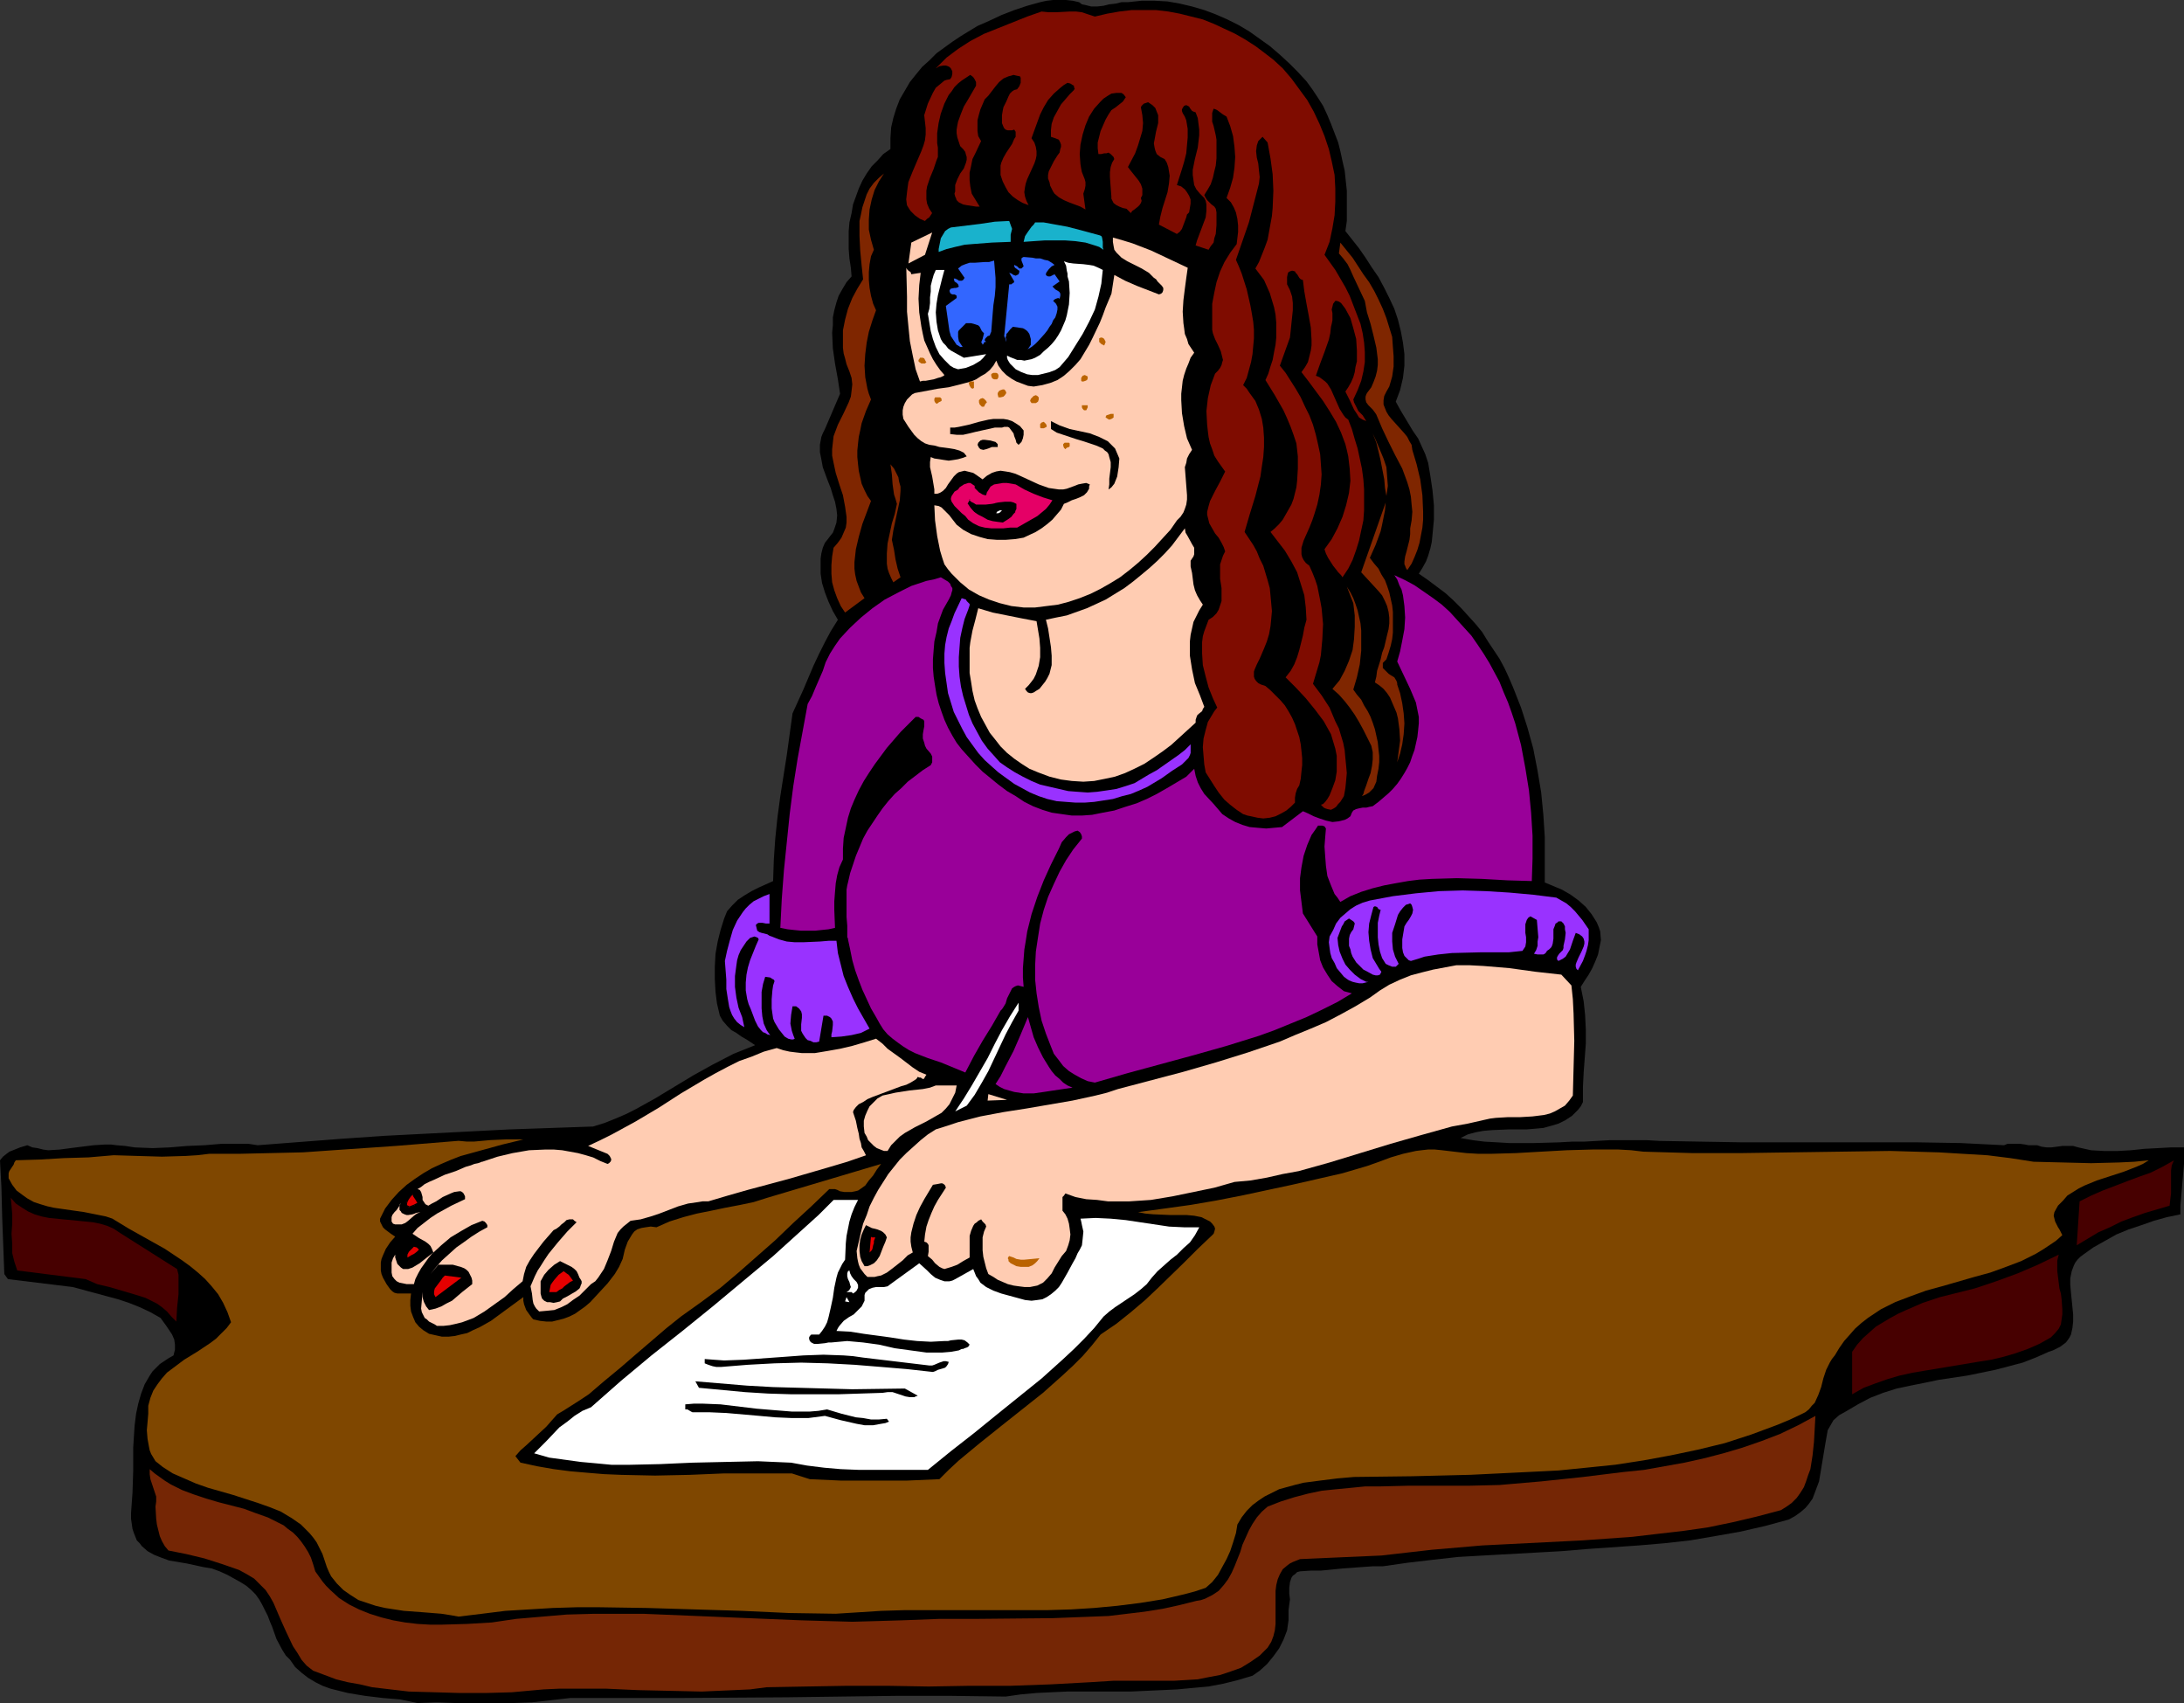
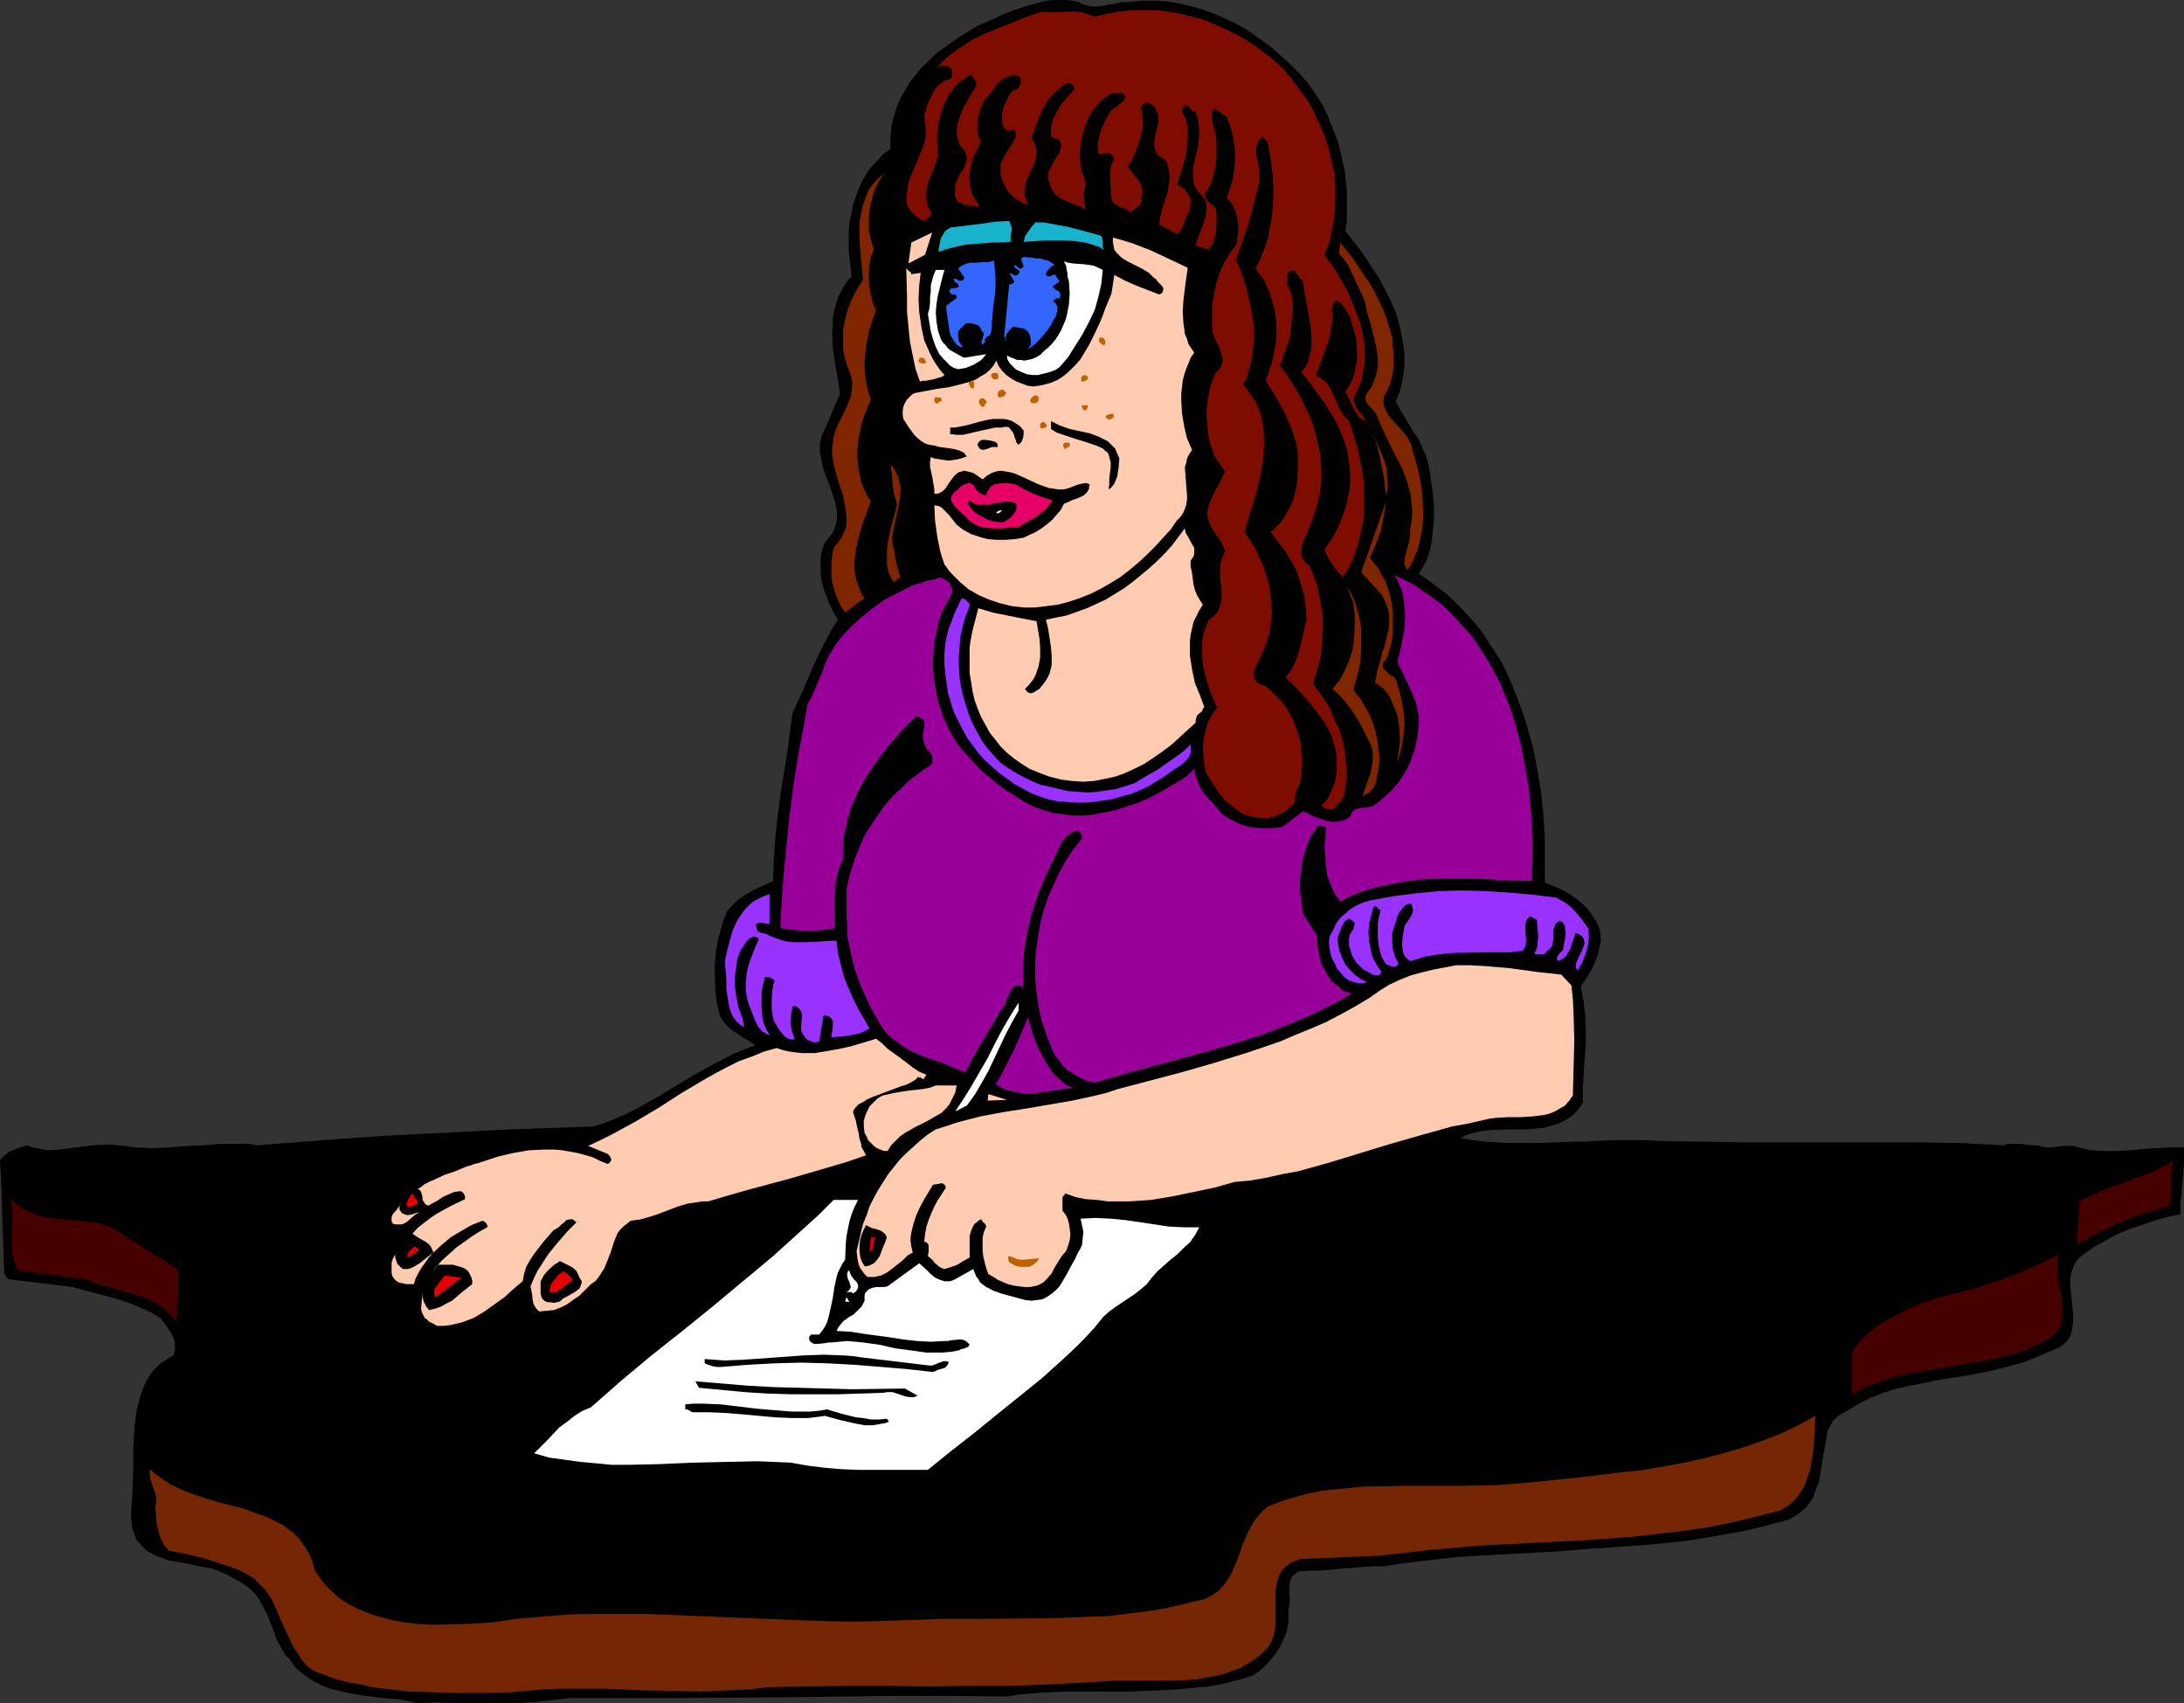
<svg xmlns="http://www.w3.org/2000/svg" xmlns:ns1="http://sodipodi.sourceforge.net/DTD/sodipodi-0.dtd" xmlns:ns2="http://www.inkscape.org/namespaces/inkscape" version="1.0" width="129.724mm" height="101.138mm" id="svg72" ns1:docname="Woman at Desk 2.wmf">
  <rect width="100%" height="100%" fill="#333333" stroke="none" />
  <ns1:namedview id="namedview72" pagecolor="#ffffff" bordercolor="#000000" borderopacity="0.25" ns2:showpageshadow="2" ns2:pageopacity="0.0" ns2:pagecheckerboard="0" ns2:deskcolor="#d1d1d1" ns2:document-units="mm" />
  <defs id="defs1">
    <pattern id="WMFhbasepattern" patternUnits="userSpaceOnUse" width="6" height="6" x="0" y="0" />
  </defs>
  <path style="fill:#000000;fill-opacity:1;fill-rule:evenodd;stroke:none" d="m 253.227,0.485 3.07,-0.323 h 2.909 l 2.909,0.162 2.747,0.485 2.747,0.646 2.747,0.808 2.586,0.969 2.586,1.131 2.586,1.292 2.424,1.454 2.262,1.616 2.262,1.616 2.262,1.939 2.101,1.939 1.939,1.939 1.939,2.1 1.293,1.777 1.293,1.939 1.131,1.777 0.97,2.1 0.808,1.939 0.808,2.1 0.808,2.1 0.485,1.939 0.485,2.262 0.485,2.1 0.485,4.524 v 2.262 2.262 2.262 l -0.323,2.262 3.07,3.877 1.454,2.1 1.454,2.262 1.454,2.1 1.293,2.423 1.131,2.262 1.131,2.423 0.808,2.423 0.646,2.585 0.485,2.585 0.323,2.585 v 2.585 l -0.323,2.747 -0.646,2.747 -0.97,2.585 0.97,1.777 0.97,1.616 1.939,3.231 1.131,1.616 0.808,1.777 0.808,1.777 0.646,1.939 0.485,2.908 0.485,3.231 0.323,3.393 v 3.231 l -0.323,3.393 -0.162,1.616 -0.323,1.454 -0.485,1.616 -0.485,1.292 -0.808,1.454 -0.808,1.292 2.101,1.454 1.939,1.454 1.939,1.454 1.778,1.616 1.778,1.777 1.616,1.777 1.616,1.777 1.454,1.777 1.293,2.1 1.293,1.939 1.293,1.939 1.131,2.1 0.97,2.1 0.97,2.262 1.778,4.524 1.454,4.524 1.293,4.685 0.97,5.008 0.808,4.847 0.485,5.008 0.323,5.008 v 5.17 5.008 l 1.939,0.808 1.939,0.808 1.939,1.131 1.778,1.292 1.616,1.454 1.293,1.616 1.131,1.777 0.485,1.131 0.323,0.969 0.162,1.939 -0.323,1.616 -0.323,1.616 -0.646,1.616 -0.646,1.454 -0.808,1.454 -0.97,1.454 -0.808,1.292 0.323,1.616 0.323,1.616 0.323,3.07 0.162,3.231 v 3.231 l -0.485,6.462 -0.162,3.231 v 3.393 l -0.485,0.969 -0.646,0.808 -0.646,0.646 -0.646,0.646 -1.454,0.969 -1.616,0.808 -1.616,0.485 -1.778,0.485 -1.778,0.162 -1.939,0.162 h -3.878 l -3.878,0.162 -1.939,0.162 -1.778,0.323 -1.778,0.485 -1.616,0.808 2.747,0.485 2.586,0.323 2.909,0.162 2.747,0.162 h 5.494 l 5.656,-0.162 2.909,-0.162 h 2.747 l 5.656,-0.323 h 5.656 2.747 l 2.747,0.162 9.211,0.162 9.534,0.162 h 19.392 19.877 l 9.696,0.162 9.696,0.485 0.808,-0.323 h 0.97 1.778 l 1.131,0.162 0.808,0.162 h 0.97 0.97 l 0.97,0.323 1.131,0.162 h 1.131 l 2.424,-0.323 h 1.131 1.293 l 1.131,0.323 1.454,0.323 1.454,0.323 2.909,0.162 h 3.07 l 2.909,-0.162 3.07,-0.323 3.07,-0.162 2.909,-0.162 h 2.909 v 1.939 1.777 l -0.323,3.716 -0.323,3.877 -0.162,1.777 v 1.939 l -3.07,0.646 -2.909,0.808 -2.747,0.969 -2.909,0.969 -2.747,1.131 -2.586,1.454 -2.586,1.454 -2.262,1.616 -0.646,0.485 -0.646,0.646 -0.485,0.646 -0.323,0.646 -0.485,1.292 -0.323,1.616 v 1.454 l 0.162,1.777 0.323,3.231 0.162,1.616 v 1.616 l -0.162,1.454 -0.323,1.454 -0.323,0.646 -0.323,0.485 -0.485,0.646 -0.646,0.485 -0.646,0.485 -0.646,0.323 -0.97,0.485 -0.97,0.323 -2.909,1.292 -2.909,1.131 -3.07,0.808 -3.07,0.808 -6.302,1.292 -6.464,0.969 -3.07,0.646 -3.232,0.646 -3.07,0.646 -3.07,0.969 -2.909,1.131 -2.747,1.454 -2.747,1.616 -1.454,0.808 -1.293,1.131 -1.293,2.262 -0.485,2.747 -0.485,2.908 -0.485,2.908 -0.485,2.908 -0.485,1.292 -0.485,1.292 -0.485,1.292 -0.808,1.131 -0.808,0.969 -1.131,0.969 -1.131,0.808 -1.454,0.808 -5.333,1.454 -5.656,1.292 -5.494,0.969 -5.656,0.969 -5.818,0.646 -5.656,0.485 -11.635,0.808 -5.818,0.485 -5.818,0.323 -11.635,0.646 -5.656,0.323 -5.818,0.646 -5.494,0.646 -5.656,0.808 h -2.262 l -2.262,0.162 -4.525,0.323 -4.848,0.485 h -2.262 l -2.424,0.162 -0.646,0.162 -0.485,0.485 -0.485,0.323 -0.323,0.485 -0.162,0.485 -0.162,0.485 -0.162,1.292 v 1.292 l 0.162,1.292 -0.162,1.131 -0.162,1.292 v 1.131 1.131 l -0.323,2.262 -0.808,2.1 -0.97,1.939 -1.293,1.777 -1.454,1.777 -1.616,1.454 -1.616,1.131 -3.232,0.969 -3.232,0.808 -3.394,0.646 -3.555,0.323 -3.394,0.323 -3.394,0.162 -7.11,0.323 h -7.11 -7.11 l -3.555,0.162 -3.394,0.162 -3.555,0.323 -3.394,0.485 -12.282,-0.162 h -12.282 l -24.563,0.323 -24.563,0.162 h -12.12 -11.958 l -4.202,0.485 -4.363,0.485 -4.363,0.162 h -4.202 -8.565 l -4.202,-0.162 -4.363,0.162 -3.878,-0.808 -3.878,-0.323 -4.04,-0.485 -3.878,-0.646 -1.939,-0.485 -1.939,-0.485 -1.778,-0.646 -1.616,-0.808 -1.616,-0.969 -1.454,-1.131 -1.454,-1.292 -1.131,-1.616 -0.97,-0.969 -0.808,-1.292 -1.293,-2.423 -0.97,-2.747 -0.485,-1.131 -0.485,-1.292 -1.293,-2.585 -0.646,-1.131 -0.808,-1.131 -0.97,-0.969 -1.131,-0.969 -1.293,-0.808 -1.454,-0.808 -1.454,-0.808 -1.778,-0.808 -1.778,-0.646 -1.939,-0.323 -3.717,-0.808 -3.878,-0.646 -1.778,-0.646 -1.616,-0.646 -1.454,-0.808 -1.293,-1.131 -0.485,-0.646 -0.646,-0.646 -0.323,-0.808 -0.323,-0.808 -0.323,-0.969 -0.162,-1.131 -0.162,-1.131 v -1.292 l 0.162,-2.262 0.162,-2.262 0.162,-5.008 v -5.17 l 0.162,-2.585 0.162,-2.423 0.323,-2.585 0.485,-2.262 0.646,-2.262 0.808,-2.1 1.131,-1.939 0.646,-0.969 0.808,-0.808 0.808,-0.808 0.97,-0.646 0.97,-0.646 1.131,-0.646 0.162,-0.646 0.162,-0.646 v -1.131 l -0.162,-1.131 -0.485,-1.131 -0.646,-0.969 -0.646,-0.969 -1.293,-1.777 -2.262,-1.292 -2.424,-1.131 -2.424,-0.969 L 26.502,291.618 16.322,288.872 1.778,287.095 0.97,285.964 0.485,273.039 0.323,266.576 0,260.437 l 0.646,-0.808 0.808,-0.646 0.646,-0.485 0.808,-0.323 1.616,-0.646 1.616,-0.485 1.131,0.485 1.131,0.162 1.293,0.323 1.131,0.162 2.586,-0.162 2.424,-0.323 5.171,-0.646 2.586,-0.162 h 1.293 l 1.293,0.162 1.939,0.162 2.101,0.323 4.04,0.162 3.878,-0.162 3.878,-0.323 3.878,-0.162 3.878,-0.323 h 4.04 1.939 l 2.101,0.323 18.907,-1.454 9.373,-0.646 9.373,-0.485 18.907,-0.969 9.373,-0.323 9.373,-0.323 2.586,-0.808 2.424,-0.969 2.262,-0.969 2.262,-1.131 4.363,-2.423 8.565,-5.17 4.363,-2.423 4.686,-2.423 2.424,-0.969 2.424,-0.969 -0.97,-0.646 -0.97,-0.646 -1.131,-0.646 -1.131,-0.808 -1.131,-0.646 -0.97,-0.969 -0.97,-1.131 -0.646,-1.131 -0.646,-2.747 -0.323,-2.585 -0.162,-2.908 v -2.747 l 0.162,-2.908 0.485,-2.747 0.646,-2.585 0.808,-2.585 0.323,-0.808 0.323,-0.808 1.131,-1.292 1.293,-1.292 1.454,-0.969 1.616,-0.969 1.616,-0.808 3.232,-1.454 0.162,-4.847 0.323,-4.685 0.485,-4.685 0.646,-4.847 1.454,-9.209 1.293,-9.371 2.424,-5.332 2.262,-5.332 1.293,-2.747 1.293,-2.585 1.293,-2.423 1.616,-2.585 -1.131,-1.939 -0.97,-2.1 -0.808,-2.1 -0.646,-2.1 -0.323,-2.1 v -2.262 -1.131 l 0.162,-1.131 0.323,-1.292 0.485,-1.131 0.646,-0.808 0.485,-0.646 0.646,-0.808 0.323,-0.808 0.485,-1.454 0.162,-1.616 -0.162,-1.454 -0.323,-1.616 -0.485,-1.454 -0.485,-1.616 -0.646,-1.616 -1.131,-3.07 -0.323,-1.777 -0.323,-1.616 v -1.616 l 0.323,-1.777 0.323,-0.808 0.485,-0.969 3.394,-7.917 -0.485,-3.231 -0.646,-3.554 -0.485,-3.393 -0.162,-3.554 0.162,-1.616 v -1.777 l 0.323,-1.616 0.485,-1.777 0.485,-1.454 0.808,-1.454 0.97,-1.616 1.131,-1.292 -0.162,-1.939 -0.323,-2.1 -0.162,-2.1 v -2.1 -1.939 l 0.162,-1.939 0.485,-2.1 0.323,-1.939 0.646,-1.777 0.646,-1.777 0.808,-1.777 0.97,-1.616 1.131,-1.616 1.293,-1.292 1.293,-1.454 1.616,-1.131 V 31.02 l 0.162,-2.423 0.485,-2.1 0.646,-2.1 0.808,-2.1 1.131,-1.939 1.131,-1.939 1.293,-1.616 1.454,-1.777 1.616,-1.454 1.616,-1.616 1.778,-1.292 1.778,-1.292 1.939,-1.292 3.717,-2.262 2.586,-1.131 2.747,-1.292 2.909,-1.131 2.909,-0.969 2.909,-0.808 1.454,-0.323 L 236.421,0 h 1.454 1.454 l 1.454,0.162 1.454,0.323 0.646,0.485 0.808,0.162 1.293,0.323 h 1.293 l 1.454,-0.162 1.293,-0.323 1.454,-0.162 1.293,-0.323 z" id="path1" />
  <path style="fill:#7f0c00;fill-opacity:1;fill-rule:evenodd;stroke:none" d="m 245.793,3.716 2.747,-0.646 2.747,-0.485 2.747,-0.323 h 2.747 2.747 l 2.747,0.323 2.586,0.485 2.586,0.646 2.586,0.646 2.424,0.969 2.424,1.131 2.424,1.131 2.262,1.292 2.262,1.454 1.939,1.454 2.101,1.616 2.101,1.939 1.939,2.262 1.778,2.423 1.778,2.423 1.454,2.585 1.293,2.747 1.131,2.747 0.97,2.908 0.646,2.747 0.646,3.07 0.162,3.07 v 2.908 l -0.162,3.07 -0.485,2.908 -0.646,3.07 -1.131,2.908 2.424,3.393 2.262,3.877 0.97,1.939 0.808,2.1 0.808,2.1 0.808,2.1 0.485,2.1 0.323,2.1 0.162,2.1 v 2.262 l -0.323,2.1 -0.485,2.1 -0.808,2.1 -0.97,2.1 0.162,0.646 0.323,0.646 0.646,1.292 0.97,0.969 0.808,1.292 -0.808,-0.323 -0.808,-0.485 -0.485,-0.808 -0.646,-0.969 -0.97,-2.1 -0.485,-0.969 -0.485,-0.969 0.646,-0.969 0.646,-1.131 0.485,-1.131 0.323,-1.131 0.162,-1.131 0.323,-1.292 v -2.423 l -0.162,-2.585 -0.646,-2.423 -0.646,-2.262 -1.131,-2.1 -0.485,-0.646 -0.485,-0.646 -0.485,-0.323 -0.485,-0.162 h -0.323 l -0.485,0.646 -0.162,0.646 -0.162,0.646 0.162,0.808 v 0.808 0.808 l -0.162,0.808 -0.162,0.646 -0.162,1.454 -0.323,1.454 -0.97,2.747 -0.97,2.585 -0.97,2.747 0.808,0.323 0.646,0.485 0.646,0.485 0.485,0.485 0.808,1.292 0.646,1.454 0.646,1.454 0.646,1.454 0.808,1.292 0.485,0.646 0.646,0.485 0.808,2.1 0.646,2.262 0.646,2.1 0.485,2.262 0.485,2.262 0.323,2.423 0.162,2.262 v 2.423 2.262 l -0.162,2.262 -0.485,2.262 -0.485,2.262 -0.646,2.1 -0.808,2.262 -0.97,1.939 -1.293,1.939 -0.323,-0.485 -0.646,-0.646 -0.485,-0.646 -0.646,-0.808 -1.131,-1.777 -0.485,-0.969 -0.323,-0.969 1.616,-2.262 1.293,-2.423 1.131,-2.585 0.808,-2.585 0.646,-2.747 0.323,-2.747 -0.162,-2.747 -0.323,-2.747 -0.323,-1.454 -0.323,-1.292 -0.97,-2.585 -1.131,-2.423 -1.454,-2.423 -1.454,-2.262 -3.232,-4.362 -1.616,-2.1 0.808,-1.131 0.646,-1.131 0.323,-1.292 0.323,-1.292 0.162,-1.131 v -1.292 l -0.162,-2.747 -0.485,-2.747 -0.485,-2.585 -0.485,-2.747 -0.323,-2.585 -0.485,-0.162 -0.323,-0.323 -0.485,-0.808 -0.323,-0.323 -0.162,-0.323 -0.646,-0.162 -0.485,0.162 -0.323,0.162 -0.162,0.323 -0.162,0.808 v 0.323 1.292 l 0.646,1.292 0.485,1.454 0.162,1.454 v 1.616 l -0.323,3.07 -0.162,1.616 -0.162,1.454 -2.262,6.301 1.293,1.616 1.131,1.777 1.131,1.777 1.131,1.939 0.97,2.1 0.97,1.939 0.808,2.1 0.646,2.262 0.485,2.1 0.485,2.262 0.162,2.262 0.162,2.262 -0.162,2.262 -0.323,2.262 -0.485,2.262 -0.646,2.1 -0.485,1.454 -0.646,1.616 -1.293,2.908 -0.485,1.616 v 0.646 0.808 l 0.162,0.646 0.323,0.646 0.485,0.646 0.808,0.646 0.646,1.454 0.646,1.616 0.485,1.454 0.323,1.616 0.323,1.616 0.323,1.777 0.323,3.554 -0.162,3.393 -0.323,3.554 -0.323,1.616 -0.485,1.616 -0.485,1.616 -0.485,1.616 1.939,2.585 1.778,2.747 1.293,3.07 0.808,1.616 0.485,1.616 0.485,1.616 0.323,1.616 0.162,1.777 0.162,1.616 0.162,1.777 -0.162,1.777 -0.162,1.616 -0.323,1.777 -0.808,1.292 -0.485,0.485 -0.485,0.646 -0.485,0.323 -0.646,0.323 -0.808,-0.162 -0.485,-0.162 -0.323,-0.162 -0.646,-0.646 0.485,-0.162 0.485,-0.485 0.485,-0.646 0.485,-0.808 0.646,-1.616 0.646,-1.777 0.323,-1.939 v -1.777 -1.777 l -0.323,-1.616 -0.485,-1.616 -0.485,-1.616 -0.808,-1.454 -0.808,-1.454 -0.97,-1.292 -0.97,-1.292 -2.101,-2.585 -2.262,-2.423 -2.262,-2.262 1.131,-1.454 0.808,-1.454 0.646,-1.616 0.485,-1.616 0.808,-3.231 0.323,-1.777 0.485,-1.777 -0.162,-2.747 -0.323,-2.747 -0.808,-2.585 -0.808,-2.585 -1.293,-2.423 -1.454,-2.423 -1.616,-2.1 -1.616,-2.1 0.97,-0.808 0.97,-0.969 0.808,-0.969 0.646,-1.131 0.646,-1.131 0.646,-1.131 0.485,-1.292 0.323,-1.292 0.323,-1.292 0.162,-1.454 0.162,-2.747 v -2.747 l -0.323,-2.908 -0.646,-1.939 -0.646,-1.777 -0.808,-1.939 -0.808,-1.777 -1.939,-3.393 -2.101,-3.393 0.646,-1.454 0.485,-1.616 0.485,-1.454 0.323,-1.777 0.323,-1.616 0.162,-1.616 v -1.777 -1.616 l -0.162,-1.777 -0.323,-1.616 -0.485,-1.616 -0.485,-1.616 -0.646,-1.454 -0.646,-1.454 -0.97,-1.292 -0.97,-1.292 0.808,-1.454 0.646,-1.616 0.646,-1.616 0.646,-1.777 0.323,-1.777 0.323,-1.777 0.323,-1.777 0.162,-1.777 0.162,-3.877 -0.162,-3.716 -0.485,-3.554 -0.646,-3.554 -1.131,-1.292 -0.485,0.485 -0.485,0.485 -0.162,0.485 -0.162,0.485 -0.162,1.292 0.162,1.454 0.323,1.292 0.162,1.616 0.162,1.454 -0.162,1.454 -1.131,4.362 -1.131,4.362 -1.454,4.201 -1.454,4.201 0.646,1.454 0.646,1.616 1.131,3.554 0.808,3.554 0.323,1.777 0.323,1.939 0.162,1.777 v 1.939 l -0.162,1.777 -0.162,1.777 -0.323,1.777 -0.485,1.777 -0.485,1.777 -0.808,1.616 0.808,0.808 0.646,0.969 1.293,1.777 0.808,1.939 0.646,2.1 0.323,1.939 0.162,2.262 v 2.1 l -0.162,2.262 -0.323,2.1 -0.323,2.262 -1.131,4.362 -1.293,4.201 -1.131,3.877 0.97,1.454 0.97,1.454 0.808,1.454 0.646,1.616 0.808,1.616 0.485,1.616 0.485,1.616 0.485,1.777 0.162,1.616 0.162,1.777 0.162,1.777 -0.162,1.777 -0.162,1.616 -0.323,1.777 -0.485,1.616 -0.646,1.616 -0.485,1.131 -0.485,1.131 -0.646,1.292 -0.485,1.131 -0.162,0.485 v 1.131 l 0.162,0.485 0.323,0.485 0.485,0.485 0.646,0.323 0.97,0.323 1.131,0.969 1.131,1.131 1.131,1.131 0.97,1.131 0.808,1.292 0.808,1.454 0.646,1.454 0.485,1.454 0.485,1.454 0.323,1.616 0.162,1.454 0.162,1.616 v 1.616 l -0.162,1.454 -0.162,1.616 -0.323,1.454 -0.485,0.808 -0.323,0.969 -0.162,0.969 v 1.131 l -0.97,0.969 -0.97,0.808 -1.131,0.646 -1.293,0.646 -1.293,0.323 -1.454,0.162 -1.293,-0.162 -1.454,-0.323 -0.808,-0.162 -0.97,-0.323 -1.454,-0.969 -1.454,-1.131 -1.293,-1.131 -1.293,-1.616 -0.97,-1.454 -1.939,-3.07 -0.323,-1.777 -0.162,-1.939 -0.162,-1.939 0.162,-1.939 0.485,-1.939 0.485,-1.777 0.485,-0.808 0.485,-0.808 0.485,-0.808 0.646,-0.808 -0.97,-2.1 -0.97,-2.423 -0.646,-2.423 -0.646,-2.585 -0.162,-2.585 v -1.292 -1.292 l 0.162,-1.292 0.323,-1.131 0.485,-1.292 0.485,-1.292 0.97,-0.646 0.808,-0.808 0.485,-0.808 0.323,-0.969 0.323,-0.969 v -0.969 -1.939 l -0.323,-2.1 v -2.1 -1.131 l 0.323,-0.969 0.323,-0.969 0.485,-0.969 -0.323,-0.969 -0.485,-0.969 -0.646,-1.131 -0.808,-0.969 -0.646,-1.131 -0.646,-1.131 -0.323,-1.292 -0.162,-0.646 v -0.646 l 0.323,-1.292 0.323,-1.131 1.131,-2.262 1.131,-2.1 1.131,-2.262 -0.808,-1.131 -0.808,-1.131 -0.808,-1.292 -0.485,-1.454 -0.485,-1.292 -0.323,-1.454 -0.162,-1.292 -0.162,-1.454 -0.162,-3.07 0.323,-2.908 0.646,-2.908 0.97,-2.585 0.646,-0.646 0.485,-0.646 0.323,-0.646 0.162,-0.646 0.162,-0.485 -0.162,-0.646 -0.323,-1.292 -0.646,-1.454 -0.646,-1.292 -0.485,-1.292 -0.162,-0.808 v -0.646 -2.585 -2.585 l 0.485,-2.585 0.485,-2.262 0.808,-2.423 0.97,-2.1 1.293,-2.1 1.454,-1.939 0.323,-2.747 V 50.569 l -0.162,-1.454 -0.323,-1.454 -0.485,-1.131 -0.646,-1.131 -0.97,-0.969 0.808,-2.262 0.646,-2.262 0.323,-2.262 0.162,-2.423 -0.162,-2.262 -0.323,-2.423 -0.646,-2.262 -0.808,-2.1 -0.808,-0.485 -0.646,-0.485 -0.646,-0.485 -0.323,-0.162 -0.485,-0.162 -0.323,0.969 v 0.969 0.969 l 0.323,0.969 0.485,2.1 0.162,0.969 v 1.131 1.616 1.454 l -0.162,1.616 -0.323,1.292 -0.323,1.454 -0.485,1.454 -0.646,1.131 -0.808,1.292 0.323,0.646 0.323,0.485 0.97,0.969 0.646,0.485 0.323,0.485 0.162,0.808 v 0.323 0.485 2.1 l -0.162,1.939 -0.323,0.969 -0.162,0.969 -0.646,0.808 -0.485,0.808 -2.909,-0.969 0.323,-1.131 0.485,-1.292 0.97,-2.585 0.485,-1.292 0.162,-1.454 v -1.454 l -0.162,-0.808 -0.323,-0.646 -0.97,-0.969 -0.808,-0.969 -0.485,-0.969 -0.162,-1.131 -0.162,-1.131 v -1.131 l 0.485,-2.423 0.646,-2.585 0.323,-2.747 v -1.292 l -0.162,-1.292 -0.162,-1.292 -0.485,-1.292 -0.485,-0.162 -0.323,-0.162 -0.485,-0.646 -0.162,-0.323 -0.323,-0.162 -0.323,-0.162 -0.485,0.162 -0.323,0.485 -0.162,0.323 v 0.323 l 0.162,0.485 0.485,0.808 0.323,0.808 0.323,1.939 v 1.939 l -0.162,1.777 -0.162,1.777 -0.485,1.939 -0.485,1.616 -1.131,3.554 0.97,0.323 0.808,0.646 0.485,0.646 0.485,0.808 0.323,0.808 v 0.969 l -0.162,0.969 -0.162,0.969 -0.485,0.485 -0.162,0.646 -0.485,1.292 -0.485,1.292 -0.485,0.646 -0.646,0.485 -4.04,-2.1 0.323,-1.777 0.485,-1.939 1.131,-3.554 0.323,-1.939 0.162,-1.777 -0.162,-0.969 -0.162,-0.969 -0.323,-0.969 -0.485,-0.808 -0.97,-0.485 -0.808,-0.646 -0.323,-0.808 -0.162,-0.646 -0.162,-0.969 0.162,-0.808 0.323,-1.777 0.485,-1.939 v -0.808 -0.969 l -0.323,-0.808 -0.323,-0.808 -0.646,-0.646 -0.97,-0.646 -0.485,0.162 -0.485,0.162 -0.323,0.323 -0.162,0.162 -0.162,0.323 0.323,1.777 0.162,1.777 -0.162,1.777 -0.485,1.616 -0.485,1.616 -0.646,1.777 -1.616,3.07 0.485,0.646 0.646,0.808 1.293,1.616 0.485,0.808 0.323,0.969 v 0.969 0.485 l -0.323,0.646 0.162,0.646 -0.162,0.485 -0.323,0.485 -0.323,0.323 -0.808,0.646 -0.485,0.323 -0.323,0.485 -0.485,-0.485 -0.485,-0.485 -0.808,-0.162 -0.808,-0.323 -0.646,-0.323 -0.646,-0.485 -0.323,-0.646 -0.162,-0.323 v -0.485 l -0.162,-2.1 -0.162,-2.262 v -1.131 l 0.162,-1.131 0.323,-0.969 0.485,-0.808 -0.162,-0.485 -0.323,-0.323 -0.323,-0.323 -0.485,-0.323 -0.485,0.162 h -0.485 l -0.646,0.162 h -0.646 l -0.162,-1.292 v -1.292 l 0.323,-1.292 0.323,-1.292 1.131,-2.585 0.646,-1.131 0.646,-0.969 0.97,-0.646 0.808,-0.646 0.808,-0.646 0.323,-0.485 0.323,-0.485 -0.485,-0.646 -0.485,-0.323 h -0.485 -0.646 l -1.131,0.162 -0.808,0.485 -0.97,0.646 -0.646,0.646 -1.454,1.616 -1.131,1.777 -0.808,1.939 -0.646,2.1 -0.485,2.262 -0.162,2.1 0.162,2.262 0.162,0.969 0.162,0.808 0.646,1.616 0.162,0.646 v 0.808 l -0.162,0.808 -0.323,0.969 0.485,3.554 -1.131,-0.646 -1.293,-0.485 -1.293,-0.485 -1.131,-0.485 -1.131,-0.646 -0.97,-0.808 -0.323,-0.485 -0.323,-0.646 -0.323,-0.646 -0.162,-0.808 -0.323,-0.808 v -0.808 l 0.162,-0.808 0.323,-0.646 0.808,-1.616 0.808,-1.292 0.485,-0.646 0.162,-0.808 0.162,-0.485 v -0.485 l -0.162,-0.485 -0.323,-0.646 -0.808,-0.323 -0.97,-0.323 v -1.454 l 0.162,-1.454 0.485,-1.454 0.808,-1.454 0.808,-1.454 0.97,-1.131 0.97,-1.131 0.97,-0.969 0.162,-0.323 -0.162,-0.323 v -0.323 l -0.323,-0.162 -0.485,-0.323 -0.646,-0.162 -0.808,0.485 -0.808,0.646 -1.454,1.292 -1.293,1.454 -0.97,1.616 -0.808,1.616 -0.646,1.777 -1.293,3.554 0.646,0.969 0.323,0.969 0.162,0.969 v 0.969 l -0.162,0.808 -0.323,0.969 -0.808,1.777 -0.808,1.777 -0.323,0.969 -0.162,0.808 -0.162,1.131 0.162,0.969 0.323,0.969 0.485,0.969 -1.293,-0.485 -1.131,-0.646 -1.131,-0.808 -0.97,-0.969 -0.646,-1.131 -0.646,-1.292 -0.485,-1.454 v -1.454 -0.646 l 0.162,-0.646 0.485,-1.131 0.646,-1.131 0.646,-0.969 0.646,-0.969 0.485,-1.131 0.323,-0.485 v -0.485 -0.646 l -0.323,-0.485 -0.485,0.162 h -0.97 l -0.485,-0.162 -0.323,-0.323 -0.162,-0.323 -0.323,-0.808 v -0.808 -0.969 l 0.162,-0.969 0.162,-0.808 0.646,-1.292 0.485,-1.131 0.323,-0.646 0.485,-0.485 0.485,-0.323 0.646,-0.162 0.485,-0.646 0.323,-0.808 v -0.808 -0.323 l -0.162,-0.323 -0.808,-0.162 -0.646,-0.162 -0.485,0.162 -0.646,0.162 -1.131,0.485 -0.97,0.808 -0.808,0.969 -1.616,2.1 -0.808,0.808 -0.97,2.262 -0.323,1.131 -0.323,1.292 v 1.131 1.292 l 0.162,1.131 0.646,1.131 -1.293,2.747 -0.646,1.292 -0.323,1.616 -0.323,1.454 v 1.616 l 0.162,1.454 0.323,1.616 1.778,2.908 h -0.808 l -2.101,-0.323 -0.808,-0.162 -0.97,-0.485 -0.485,-0.485 -0.162,-0.485 -0.162,-0.323 -0.162,-0.646 0.162,-0.485 v -0.646 -0.808 l 0.485,-1.292 0.646,-1.292 0.808,-1.131 0.485,-1.292 0.162,-0.646 v -0.646 l -0.162,-0.485 -0.162,-0.646 -0.485,-0.646 -0.646,-0.646 -0.323,-0.969 -0.323,-0.969 -0.162,-0.969 v -0.808 l 0.162,-0.969 0.162,-0.808 0.646,-1.777 0.646,-1.616 0.97,-1.616 1.778,-3.07 V 18.418 l -0.323,-0.646 -0.323,-0.485 -0.646,-0.485 -0.97,0.646 -0.97,0.646 -0.808,0.646 -0.808,0.808 -0.646,0.969 -0.646,0.808 -0.97,1.939 -0.808,2.262 -0.485,2.1 -0.323,2.262 v 2.262 l 0.162,0.969 v 1.131 0.969 l -0.323,0.808 -0.646,1.939 -0.808,1.939 -0.646,1.939 -0.162,0.969 v 0.969 0.969 l 0.162,0.969 0.485,1.131 0.646,0.969 -0.323,0.485 -0.323,0.485 -0.485,0.323 -0.485,0.485 -1.131,-0.485 -1.131,-0.808 -0.97,-0.969 -0.323,-0.485 -0.485,-0.808 -0.162,-1.292 0.162,-1.454 0.162,-1.292 0.162,-1.131 0.97,-2.423 0.97,-2.262 0.97,-2.262 0.485,-1.292 0.323,-1.131 0.162,-1.292 V 28.758 l -0.162,-1.454 -0.162,-1.454 0.808,-2.585 1.131,-2.423 0.646,-1.131 0.97,-0.808 0.97,-0.808 0.485,-0.162 0.808,-0.162 0.323,-0.485 0.162,-0.646 v -0.646 l -0.323,-0.646 -0.323,-0.323 -0.323,-0.162 -0.485,-0.162 h -0.485 l -0.97,0.162 -0.808,0.485 1.131,-1.131 1.293,-1.292 1.293,-0.969 1.293,-0.969 2.747,-1.777 3.07,-1.616 3.232,-1.292 6.464,-2.585 3.232,-1.131 1.616,0.162 h 1.616 l 3.07,-0.162 h 1.454 l 1.293,0.162 1.454,0.485 z" id="path2" />
  <path style="fill:#7f2600;fill-opacity:1;fill-rule:evenodd;stroke:none" d="m 196.182,56.062 -0.646,1.454 -0.323,1.777 -0.162,1.777 v 1.777 l 0.162,1.777 0.323,1.777 0.485,1.777 0.646,1.454 -0.808,2.262 -0.808,2.585 -0.485,2.423 -0.323,2.585 -0.162,2.585 0.162,2.585 0.485,2.585 0.323,1.131 0.485,1.292 -1.131,2.585 -0.97,2.747 -0.323,1.616 -0.323,1.454 -0.162,1.454 -0.162,1.616 v 1.454 l 0.162,1.616 0.162,1.454 0.323,1.454 0.323,1.454 0.646,1.454 0.646,1.292 0.808,1.131 -0.97,2.585 -0.97,2.585 -0.808,2.908 -0.646,2.747 -0.162,1.454 -0.162,1.454 v 1.454 l 0.162,1.292 0.323,1.454 0.485,1.292 0.485,1.292 0.808,1.292 -4.363,3.231 -0.97,-1.454 -0.808,-1.777 -0.646,-1.777 -0.485,-1.777 -0.162,-1.939 v -1.939 l 0.162,-1.939 0.323,-1.939 0.97,-1.131 0.808,-1.131 0.485,-1.131 0.485,-1.131 0.162,-1.131 v -1.292 l -0.162,-1.131 -0.162,-1.131 -0.485,-2.585 -0.808,-2.423 -0.808,-2.585 -0.485,-2.262 -0.323,-1.616 v -1.454 l 0.162,-1.454 0.162,-1.454 0.485,-1.292 0.485,-1.292 1.293,-2.585 1.131,-2.423 0.485,-1.292 0.162,-1.292 0.162,-1.454 -0.162,-1.454 -0.485,-1.454 -0.646,-1.616 -0.323,-1.292 -0.323,-1.131 -0.162,-1.292 v -1.292 -2.585 l 0.485,-2.423 0.646,-2.423 0.97,-2.423 1.131,-2.1 1.293,-2.1 -0.323,-3.07 -0.323,-3.393 -0.162,-3.231 v -3.393 l 0.323,-1.454 0.323,-1.616 0.485,-1.454 0.485,-1.454 0.646,-1.292 0.97,-1.292 1.131,-1.131 1.131,-0.969 -1.131,1.777 -0.97,1.939 -0.646,2.1 -0.485,2.262 -0.162,2.262 v 2.262 l 0.485,2.262 0.323,1.131 z" id="path3" />
  <path style="fill:#19b2cc;fill-opacity:1;fill-rule:evenodd;stroke:none" d="m 227.209,51.377 -0.162,0.646 -0.162,0.646 v 1.616 l -4.202,0.162 -4.202,0.323 -1.939,0.162 -2.101,0.485 -1.939,0.485 -1.778,0.646 v -0.646 l 0.162,-0.808 0.323,-1.616 0.485,-0.808 0.485,-0.808 0.646,-0.485 0.646,-0.323 6.626,-0.808 3.232,-0.485 3.232,-0.162 z" id="path4" />
  <path style="fill:#19b2cc;fill-opacity:1;fill-rule:evenodd;stroke:none" d="m 246.925,52.831 0.323,0.162 0.162,0.323 0.162,0.969 v 0.808 0.485 l 0.162,0.485 -0.97,-0.646 -0.97,-0.323 -2.101,-0.646 -2.262,-0.323 -2.262,-0.162 h -2.424 -2.262 l -2.424,0.162 -2.262,0.162 0.323,-1.292 0.646,-0.969 0.808,-1.131 0.485,-0.485 0.323,-0.485 h 1.939 l 1.778,0.323 3.555,0.646 3.717,0.969 1.778,0.485 z" id="path5" />
  <path style="fill:#ffccb2;fill-opacity:1;fill-rule:evenodd;stroke:none" d="m 203.939,59.131 0.646,-4.685 4.686,-2.262 -1.616,5.008 z" id="path6" />
  <path style="fill:#ffccb2;fill-opacity:1;fill-rule:evenodd;stroke:none" d="m 266.64,60.101 -0.323,2.262 -0.323,2.423 -0.323,2.585 -0.162,2.585 0.162,2.585 0.162,1.131 0.162,1.292 0.485,1.131 0.323,1.131 0.646,0.969 0.646,0.969 -0.808,1.131 -0.485,1.292 -0.485,1.131 -0.485,1.454 -0.323,1.292 -0.162,1.454 -0.162,1.454 v 1.454 l 0.162,2.908 0.485,2.908 0.646,2.747 1.131,2.585 -0.646,0.969 -0.485,0.969 -0.162,0.969 -0.323,0.969 0.162,2.1 0.162,2.1 0.162,2.1 v 0.969 l -0.162,1.131 -0.323,0.969 -0.323,0.808 -0.646,0.969 -0.808,0.808 -1.454,2.1 -1.778,1.939 -1.778,1.939 -1.778,1.777 -1.939,1.777 -1.939,1.616 -2.101,1.616 -2.101,1.292 -2.262,1.292 -2.262,1.131 -2.424,0.969 -2.424,0.808 -2.424,0.646 -2.586,0.323 -2.586,0.323 h -2.586 l -2.747,-0.323 -2.586,-0.646 -2.424,-0.808 -2.262,-0.969 -2.262,-1.292 -1.939,-1.616 -1.939,-1.939 -0.808,-0.969 -0.808,-1.131 -0.485,-1.454 -0.485,-1.616 -0.323,-1.616 -0.323,-1.616 -0.485,-3.554 -0.162,-3.393 0.97,0.162 0.646,0.323 0.646,0.646 0.485,0.485 0.646,0.646 0.485,0.646 1.131,1.454 1.454,1.131 1.778,0.969 1.939,0.646 1.778,0.485 2.101,0.162 h 1.939 l 2.101,-0.162 1.939,-0.323 2.747,-1.292 1.293,-0.808 1.293,-0.969 1.131,-0.969 0.97,-1.131 0.97,-1.131 0.646,-1.292 0.808,-0.323 0.97,-0.485 0.97,-0.323 0.808,-0.323 0.97,-0.485 0.646,-0.646 0.485,-0.808 v -0.485 l 0.162,-0.485 -0.808,-0.323 -0.97,0.162 -0.808,0.162 -0.808,0.323 -1.778,0.646 -0.808,0.162 h -0.97 l -1.131,-0.162 -1.131,-0.162 -2.262,-0.808 -2.101,-0.969 -2.101,-0.969 -1.131,-0.485 -1.131,-0.323 -0.97,-0.162 -1.131,-0.162 -0.97,0.162 -0.97,0.323 -1.131,0.646 -0.97,0.808 -1.131,-0.808 -0.97,-0.646 -0.646,-0.162 -0.646,-0.162 -0.646,-0.162 -0.646,0.162 -0.646,0.162 -0.485,0.323 -0.646,0.646 -1.293,1.777 -0.485,0.808 -0.646,0.646 -0.485,0.323 -0.323,0.162 -0.485,0.162 h -0.646 v -0.969 l -0.162,-0.969 -0.323,-1.939 -0.485,-2.1 v -1.131 l 0.162,-1.131 0.808,0.323 1.131,0.162 0.97,0.162 1.131,0.162 1.131,-0.162 0.97,-0.162 1.131,-0.323 0.808,-0.323 -0.646,-0.808 -0.97,-0.485 -1.131,-0.323 -0.97,-0.162 -2.424,-0.323 -1.131,-0.323 -1.131,-0.162 -0.97,-0.323 -0.808,-0.485 -0.808,-0.646 -0.808,-0.808 -1.293,-1.777 -1.131,-1.777 -0.162,-0.969 V 92.09 l 0.162,-0.808 0.323,-0.808 0.485,-0.808 0.485,-0.485 0.646,-0.646 0.646,-0.323 2.586,-0.485 2.586,-0.485 2.424,-0.323 2.586,-0.646 2.424,-0.646 1.131,-0.485 0.97,-0.646 1.131,-0.646 0.97,-0.808 0.808,-0.969 0.646,-1.131 0.485,1.131 0.808,1.131 0.97,0.969 1.131,0.808 1.131,0.646 1.293,0.485 1.293,0.485 1.293,0.162 1.939,-0.323 1.778,-0.485 1.616,-0.646 1.454,-0.969 1.293,-1.131 1.293,-1.292 1.131,-1.292 0.97,-1.616 0.97,-1.616 0.808,-1.616 1.616,-3.393 0.646,-1.616 0.646,-1.777 1.293,-3.07 0.646,-4.201 2.424,1.292 2.586,1.131 5.01,1.939 0.485,-0.162 0.323,-0.323 0.162,-0.485 v -0.485 l -0.323,-0.485 -0.485,-0.485 -0.485,-0.485 -0.323,-0.485 -0.485,-0.323 -0.646,-0.646 -0.485,-0.485 -1.616,-0.969 -1.616,-0.808 -1.616,-0.808 -1.293,-0.808 -0.646,-0.646 -0.485,-0.485 -0.485,-0.646 -0.162,-0.808 -0.162,-0.969 v -0.969 l 2.262,0.646 2.101,0.646 2.101,0.808 2.101,0.808 z" id="path7" />
  <path style="fill:#7f2600;fill-opacity:1;fill-rule:evenodd;stroke:none" d="m 311.888,86.758 -0.646,1.131 -0.485,0.969 -0.162,0.969 v 0.969 l 0.323,0.808 0.323,0.808 0.485,0.808 0.646,0.808 1.454,1.616 1.454,1.616 0.646,0.808 0.485,0.969 0.485,0.808 0.162,1.131 0.97,3.231 0.808,3.393 0.485,3.554 0.162,3.716 v 1.777 l -0.162,1.777 -0.646,3.393 -0.485,1.616 -0.646,1.616 -0.646,1.454 -0.97,1.454 -0.323,-0.485 -0.162,-0.485 -0.162,-0.323 v -0.646 l 0.162,-1.131 0.323,-1.131 0.323,-1.292 0.323,-1.292 0.162,-1.292 v -1.292 l 0.323,-1.777 0.162,-1.939 -0.162,-1.616 -0.162,-1.777 -0.323,-1.616 -0.485,-1.616 -1.131,-3.07 -1.616,-3.07 -1.454,-2.908 -1.454,-3.07 -1.293,-3.07 -0.323,-0.485 -0.485,-0.646 -0.485,-0.485 -0.485,-0.485 -0.485,-0.646 -0.162,-0.646 v -0.646 l 0.162,-0.485 0.162,-0.323 0.97,-1.292 0.485,-1.131 0.485,-1.292 0.323,-1.292 0.162,-1.292 v -1.292 l -0.162,-1.292 -0.162,-1.292 -0.646,-2.747 -0.646,-2.585 -0.808,-2.585 -0.485,-2.585 -1.293,-2.747 -1.293,-2.747 -0.646,-1.454 -0.646,-1.292 -0.97,-1.292 -0.97,-1.131 0.323,-2.423 2.747,3.393 2.424,3.716 1.293,1.777 1.131,1.939 0.97,1.939 0.97,2.1 0.808,2.1 0.646,2.1 0.646,2.1 0.162,2.262 0.162,2.1 v 2.262 l -0.323,2.262 z" id="path8" />
  <path style="fill:#3266ff;fill-opacity:1;fill-rule:evenodd;stroke:none" d="m 236.744,59.455 -0.646,0.323 -0.646,0.646 -0.485,0.646 -0.162,0.323 v 0.323 l 0.162,0.162 0.323,0.162 h 0.485 l 0.97,-0.485 1.131,1.616 -1.616,1.131 0.646,0.646 0.808,0.485 0.162,0.162 0.162,0.323 v 0.485 l -0.162,0.646 -0.323,-0.162 -0.485,0.162 -0.323,0.162 -0.323,0.323 0.323,0.323 0.323,0.323 0.323,0.646 v 0.646 l -0.162,0.808 -0.323,0.969 -0.485,0.646 -0.323,0.808 -0.485,0.646 -0.485,0.808 -0.646,0.808 -1.454,1.616 -0.646,0.646 -0.808,0.646 -0.808,0.485 -0.97,0.162 h -0.808 -0.646 l -0.646,-0.323 -0.646,-0.323 -0.646,-0.646 -0.485,-0.485 -0.162,-0.646 -0.323,-0.646 1.131,-11.632 h 0.485 l 0.162,-0.162 0.323,-0.162 0.162,-0.323 -1.131,-1.939 0.485,0.162 0.485,0.323 0.485,0.162 0.323,-0.162 0.323,-0.162 0.162,-0.485 v -0.323 l -0.323,-0.162 -0.162,-0.162 -0.485,-0.323 -0.162,-0.323 v -0.323 l 0.323,0.162 0.323,0.162 0.162,0.162 0.323,0.323 h 0.323 0.162 l 0.162,-0.162 0.323,-0.323 -0.162,-0.485 -0.323,-0.808 v -0.162 -0.323 l 0.162,-0.162 0.323,-0.162 1.939,0.162 0.808,0.162 h 0.97 l 0.97,0.323 0.808,0.162 0.808,0.485 z" id="path9" />
  <path style="fill:#3266ff;fill-opacity:1;fill-rule:evenodd;stroke:none" d="m 223.169,58.485 0.162,1.939 0.162,1.939 V 64.463 l -0.162,1.939 -0.323,2.1 -0.162,1.939 -0.323,4.039 -0.162,0.323 -0.162,0.485 -0.485,0.162 -0.323,0.323 -0.162,0.162 -0.162,0.323 v 0.162 l 0.323,0.323 h -0.323 l -0.162,0.162 -0.162,0.323 -0.162,0.162 v -0.162 l -0.162,-0.162 -0.162,-0.323 h -0.323 -0.323 -0.323 l -0.162,0.323 v 0.808 l -1.778,-1.131 -0.162,0.485 -0.162,0.323 -0.323,0.162 -0.323,0.162 h -0.485 -0.323 l -0.485,-0.323 -0.323,-0.162 -0.646,-0.969 -0.646,-0.969 -0.323,-1.131 -0.162,-1.131 -0.323,-2.262 -0.323,-2.262 2.424,-1.777 v -0.323 -0.162 l -0.162,-0.162 -0.323,-0.162 h -0.162 -0.323 l -0.323,-0.162 -0.162,-0.162 -0.162,-0.485 0.162,-0.323 0.162,-0.162 0.808,-0.162 h 0.323 l 0.485,-0.162 0.162,-0.162 -0.162,-0.485 -0.323,-0.323 -0.485,-0.323 -0.162,-0.646 h 0.323 l 0.646,0.323 0.162,0.162 h 0.323 0.323 l 0.323,-0.162 0.323,-0.485 -1.454,-2.1 0.808,-0.646 0.808,-0.323 0.97,-0.323 h 1.131 l 2.262,-0.162 h 0.97 z" id="path10" />
  <path style="fill:#ffffff;fill-opacity:1;fill-rule:evenodd;stroke:none" d="m 247.571,60.586 -0.162,1.454 -0.162,1.616 -0.646,2.908 -0.808,2.908 -1.293,2.747 -1.454,2.747 -1.616,2.585 -1.616,2.585 -1.939,2.262 -0.97,0.646 -1.293,0.485 -1.293,0.323 -1.293,0.323 h -1.293 l -1.131,-0.162 -1.293,-0.485 -1.293,-0.646 -0.646,-0.646 -0.323,-0.323 -0.323,-0.323 -0.485,-0.808 -0.162,-0.485 v -0.485 l 0.646,0.323 0.808,0.323 0.808,0.323 h 0.808 l 0.808,0.162 0.808,-0.162 0.808,-0.162 0.808,-0.323 1.131,-0.646 0.808,-0.808 0.97,-0.808 0.808,-0.808 0.808,-0.969 0.646,-0.969 0.646,-1.131 0.485,-1.131 0.485,-1.131 0.323,-1.131 0.485,-2.423 0.162,-2.585 -0.162,-2.585 -0.323,-1.131 v -0.646 l -0.162,-0.646 -0.162,-1.131 -0.485,-0.969 0.97,0.323 1.131,0.162 2.262,0.162 1.293,0.162 0.97,0.162 1.131,0.485 z" id="path11" />
  <path style="fill:#ffccb2;fill-opacity:1;fill-rule:evenodd;stroke:none" d="m 204.585,61.555 2.101,-0.323 -0.323,2.747 -0.162,3.07 0.162,3.07 0.485,3.231 0.323,1.616 0.323,1.454 0.646,1.454 0.646,1.454 0.646,1.292 0.808,1.292 0.808,1.131 0.97,1.131 -0.162,0.162 -0.646,0.323 -0.646,0.162 -0.97,0.323 -1.778,0.323 h -0.646 l -0.646,0.162 -0.97,-2.747 -0.646,-3.07 -0.646,-3.231 -0.323,-3.231 -0.323,-3.393 v -3.393 l -0.162,-6.462 0.162,0.323 0.323,0.323 0.485,0.323 z" id="path12" />
  <path style="fill:#ffffff;fill-opacity:1;fill-rule:evenodd;stroke:none" d="m 212.019,60.586 -0.485,1.777 -0.485,1.939 -0.485,1.939 -0.323,1.939 -0.162,1.939 0.162,2.1 0.323,1.939 0.323,0.969 0.323,0.969 0.485,0.808 0.646,0.646 0.485,0.646 0.646,0.485 1.454,0.808 1.454,0.808 5.01,-0.808 -0.646,0.808 -0.646,0.646 -0.808,0.485 -0.808,0.485 -1.616,0.646 -1.778,0.323 -0.97,-0.323 -0.808,-0.485 -0.646,-0.646 -0.646,-0.646 -1.131,-1.292 -0.808,-1.616 -0.646,-1.777 -0.485,-1.777 -0.323,-1.939 -0.323,-1.939 0.323,-1.131 0.162,-1.292 V 66.725 l 0.162,-1.292 v -1.292 l 0.323,-1.292 0.323,-1.131 0.485,-1.131 z" id="path13" />
  <path style="fill:#000000;fill-opacity:1;fill-rule:evenodd;stroke:none" d="m 220.907,74.803 -0.162,0.646 -0.162,0.646 -0.485,1.131 -0.646,1.131 -0.97,0.808 h -0.646 l -0.485,-0.162 -0.485,-0.162 -0.323,-0.323 -0.646,-0.969 -0.646,-0.969 -0.162,-0.969 v -0.646 -0.485 l 0.162,-0.323 0.323,-0.323 0.323,-0.323 0.485,-0.485 0.485,-0.485 h 1.131 l 0.646,0.162 0.485,0.162 0.485,0.162 0.323,0.323 0.162,0.323 0.323,0.646 z" id="path14" />
  <path style="fill:#000000;fill-opacity:1;fill-rule:evenodd;stroke:none" d="m 231.088,74.964 0.323,1.131 v 0.646 0.646 l -0.323,0.485 -0.323,0.485 -0.97,0.969 -0.646,0.646 -0.646,0.162 -0.485,-0.162 -0.323,-0.323 -0.485,-0.323 -1.293,-1.616 v -0.969 -0.485 l -0.162,-0.485 0.162,-0.485 v -0.323 l 0.323,-0.323 0.485,-0.646 0.646,-0.646 1.131,0.162 1.131,0.162 0.323,0.162 0.485,0.323 0.323,0.323 z" id="path15" />
  <path style="fill:#ba6300;fill-opacity:1;fill-rule:evenodd;stroke:none" d="m 248.217,76.742 -0.323,0.808 -0.323,-0.162 -0.323,-0.162 -0.485,-0.485 V 76.257 75.934 l 0.323,-0.162 h 0.323 l 0.323,0.162 0.162,0.162 0.162,0.323 z" id="path16" />
  <path style="fill:#ba6300;fill-opacity:1;fill-rule:evenodd;stroke:none" d="m 207.817,81.104 0.162,0.162 -0.162,0.162 -0.162,0.162 h -0.485 -0.323 l -0.485,-0.323 -0.162,-0.162 v -0.323 l 0.162,-0.162 0.162,-0.323 h 0.323 0.323 l 0.323,0.162 0.162,0.323 z" id="path17" />
  <path style="fill:#ba6300;fill-opacity:1;fill-rule:evenodd;stroke:none" d="m 224.139,84.173 v 0.485 l -0.162,0.323 -0.162,0.162 h -0.323 -0.323 l -0.323,-0.162 -0.162,-0.162 -0.162,-0.485 V 84.012 l 0.162,-0.162 0.323,-0.162 h 0.323 0.323 l 0.323,0.162 z" id="path18" />
  <path style="fill:#ba6300;fill-opacity:1;fill-rule:evenodd;stroke:none" d="m 244.177,84.497 v 0.323 0.162 l -0.162,0.323 -0.323,0.162 -0.485,0.162 h -0.323 l -0.162,-0.162 v -0.162 -0.485 l 0.323,-0.485 0.485,-0.162 0.323,0.162 z" id="path19" />
  <path style="fill:#ba6300;fill-opacity:1;fill-rule:evenodd;stroke:none" d="m 218.645,87.082 -0.323,0.162 -0.323,-0.162 -0.323,-0.485 -0.162,-0.485 v -0.162 l 0.162,-0.323 h 0.97 z" id="path20" />
-   <path style="fill:#ba6300;fill-opacity:1;fill-rule:evenodd;stroke:none" d="m 225.917,88.213 -0.323,0.485 -0.323,0.323 -0.646,0.162 h -0.485 l -0.162,-0.646 v -0.323 l 0.323,-0.485 0.323,-0.162 0.485,-0.162 h 0.323 l 0.323,0.323 z" id="path21" />
+   <path style="fill:#ba6300;fill-opacity:1;fill-rule:evenodd;stroke:none" d="m 225.917,88.213 -0.323,0.485 -0.323,0.323 -0.646,0.162 h -0.485 l -0.162,-0.646 v -0.323 l 0.323,-0.485 0.323,-0.162 0.485,-0.162 l 0.323,0.323 z" id="path21" />
  <path style="fill:#ba6300;fill-opacity:1;fill-rule:evenodd;stroke:none" d="m 211.373,89.505 v 0.162 0.323 l -0.323,0.162 -0.323,0.162 -0.162,0.162 -0.323,0.162 -0.323,-0.323 -0.162,-0.323 v -0.485 l 0.162,-0.323 h 0.808 0.323 z" id="path22" />
  <path style="fill:#ba6300;fill-opacity:1;fill-rule:evenodd;stroke:none" d="m 221.553,90.313 -0.323,0.323 -0.162,0.323 -0.162,0.323 h -0.323 -0.162 l -0.485,-0.485 -0.162,-0.485 v -0.485 l 0.323,-0.323 0.485,-0.162 0.323,0.162 0.485,0.485 z" id="path23" />
  <path style="fill:#ba6300;fill-opacity:1;fill-rule:evenodd;stroke:none" d="m 244.177,90.959 v 0.323 0.162 l -0.162,0.323 -0.162,0.323 h -0.323 -0.162 l -0.323,-0.323 -0.162,-0.323 V 90.959 Z" id="path24" />
  <path style="fill:#ba6300;fill-opacity:1;fill-rule:evenodd;stroke:none" d="m 249.995,93.706 -0.485,0.323 -0.485,0.162 -0.323,-0.162 -0.485,-0.323 v -0.162 l 0.162,-0.323 0.485,-0.162 0.485,-0.162 h 0.646 z" id="path25" />
  <path style="fill:#000000;fill-opacity:1;fill-rule:evenodd;stroke:none" d="m 229.795,96.614 v 0.969 l -0.162,0.808 -0.323,0.808 -0.323,0.323 -0.323,0.323 -0.485,-0.485 -0.162,-0.646 -0.323,-0.808 -0.162,-0.646 -0.485,-0.646 -0.485,-0.646 -0.323,-0.162 h -0.323 -0.485 l -0.485,0.162 h -1.616 l -1.454,0.323 -2.909,0.646 -1.293,0.323 -1.454,0.323 h -1.454 l -1.454,-0.162 v -1.454 h 0.97 l 0.97,-0.162 2.262,-0.485 2.262,-0.646 2.101,-0.485 1.131,-0.162 h 1.131 1.131 l 0.97,0.162 0.97,0.323 0.808,0.485 0.97,0.646 z" id="path26" />
  <path style="fill:#000000;fill-opacity:1;fill-rule:evenodd;stroke:none" d="m 251.288,102.915 -0.162,1.939 -0.323,2.1 -0.323,0.808 -0.323,0.808 -0.646,0.808 -0.646,0.485 0.162,-1.131 v -1.292 l 0.323,-2.585 v -1.131 l -0.323,-1.131 -0.162,-0.646 -0.323,-0.485 -0.485,-0.323 -0.485,-0.485 -1.454,-0.646 -1.454,-0.485 -1.454,-0.485 -1.616,-0.485 -2.909,-0.969 -1.454,-0.485 -1.293,-0.808 v -1.777 l 0.97,0.485 0.97,0.485 2.262,0.808 2.262,0.485 2.262,0.485 2.101,0.808 0.97,0.485 0.97,0.485 0.808,0.808 0.808,0.808 0.485,1.131 z" id="path27" />
  <path style="fill:#ba6300;fill-opacity:1;fill-rule:evenodd;stroke:none" d="m 234.966,95.806 -0.323,0.162 -0.323,0.162 h -0.646 l -0.162,-0.162 v -0.323 -0.485 l 0.323,-0.323 0.485,-0.162 0.485,0.485 0.162,0.323 z" id="path28" />
  <path style="fill:#7f2600;fill-opacity:1;fill-rule:evenodd;stroke:none" d="m 311.241,111.316 -0.323,-1.777 -0.162,-1.939 -0.808,-4.201 -0.485,-2.1 -0.485,-1.939 -0.808,-2.1 -0.97,-1.777 0.97,1.777 0.808,1.777 0.808,1.939 0.808,1.939 0.646,1.939 0.162,2.1 0.162,2.1 -0.162,1.131 z" id="path29" />
  <path style="fill:#000000;fill-opacity:1;fill-rule:evenodd;stroke:none" d="m 223.977,100.33 h -0.646 -0.646 l -0.808,0.323 -0.485,0.162 -0.646,0.162 -0.646,-0.162 -0.323,-0.323 -0.162,-0.323 -0.162,-0.323 0.162,-0.485 0.485,-0.485 0.485,-0.162 h 0.485 l 1.293,0.162 1.131,0.323 0.485,0.485 v 0.323 z" id="path30" />
  <path style="fill:#ba6300;fill-opacity:1;fill-rule:evenodd;stroke:none" d="m 240.137,99.522 v 0.323 0.323 l -0.162,0.162 -0.485,0.162 -0.323,0.323 -0.323,-0.323 -0.162,-0.485 v -0.323 l 0.162,-0.162 0.162,-0.162 h 0.646 0.323 z" id="path31" />
  <path style="fill:#7f2600;fill-opacity:1;fill-rule:evenodd;stroke:none" d="m 200.222,121.171 0.485,2.262 0.323,2.1 0.485,2.1 0.646,1.939 -1.616,1.131 -0.485,-0.969 -0.485,-1.131 -0.323,-0.969 -0.162,-1.131 v -2.262 l 0.162,-2.262 0.485,-2.262 0.485,-2.262 0.646,-2.1 0.485,-2.262 -0.323,-1.131 -0.323,-0.969 -0.323,-2.262 -0.162,-2.262 -0.323,-2.262 0.808,0.969 0.485,0.969 0.485,0.969 0.162,0.969 0.323,1.131 v 0.969 l -0.162,2.1 -0.485,2.262 -0.485,2.262 -0.485,2.262 z" id="path32" />
  <path style="fill:#e50066;fill-opacity:1;fill-rule:evenodd;stroke:none" d="m 221.392,111.154 0.162,-0.646 0.323,-0.485 0.485,-0.808 0.808,-0.485 0.97,-0.162 0.97,-0.162 h 0.97 l 1.939,0.323 1.939,1.131 2.101,0.969 2.101,0.808 2.101,0.646 -0.646,0.969 -0.808,0.969 -0.97,0.808 -0.97,0.808 -2.262,1.292 -2.262,1.292 h -1.616 l -1.454,0.162 h -1.293 -1.454 l -1.454,-0.162 -1.293,-0.323 -1.293,-0.646 -1.131,-0.808 -0.646,-0.808 -0.808,-0.646 -0.808,-0.808 -0.808,-0.808 -0.646,-0.969 -0.162,-0.485 v -0.323 l 0.162,-0.485 0.323,-0.485 0.323,-0.485 0.808,-0.485 0.323,-0.485 0.485,-0.323 0.485,-0.323 0.485,-0.162 0.485,-0.162 h 0.485 l 0.485,0.323 0.485,0.323 v 0.485 l 0.323,0.323 0.646,0.646 0.808,0.485 0.485,0.162 z" id="path33" />
  <path style="fill:#000000;fill-opacity:1;fill-rule:evenodd;stroke:none" d="m 228.341,112.77 0.162,0.808 -0.162,0.646 -0.323,0.808 -0.323,0.485 -0.485,0.485 -0.646,0.646 -1.293,0.808 -1.293,-0.162 -1.293,-0.162 -1.131,-0.323 -1.131,-0.485 -0.97,-0.646 -0.808,-0.808 -0.97,-0.808 -0.646,-0.969 0.646,-1.131 0.485,0.485 0.485,0.323 0.646,0.323 h 0.646 1.293 l 1.454,-0.162 0.646,-0.162 0.808,-0.162 1.454,-0.162 h 1.454 l 0.646,0.162 z" id="path34" />
  <path style="fill:#e50066;fill-opacity:1;fill-rule:evenodd;stroke:none" d="m 228.179,113.093 v -0.323 0.808 0.646 0 l -0.323,0.646 h 0.162 l -0.485,0.485 -0.485,0.646 -0.646,0.485 v 0 l -1.293,0.808 h 0.162 l -1.293,-0.162 v 0 l -1.131,-0.162 -1.131,-0.323 -1.131,-0.646 v 0 l -0.97,-0.485 v 0 l -0.97,-0.646 -0.808,-0.969 -0.646,-0.969 v 0.162 l 0.646,-1.131 -0.323,0.162 0.485,0.485 0.646,0.323 0.485,0.323 h 0.808 1.293 l 1.454,-0.162 v 0 l 0.808,-0.162 h -0.162 l 0.808,-0.162 1.454,-0.162 h 1.454 -0.162 l 0.646,0.162 0.646,0.323 0.323,-0.323 -0.808,-0.323 -0.646,-0.162 h -1.454 l -1.454,0.162 h -0.808 v 0 l -0.646,0.323 v 0 l -1.454,0.162 h -1.293 v 0 l -0.646,-0.162 -0.485,-0.162 -0.646,-0.323 v 0 l -0.646,-0.646 -0.646,1.454 0.808,1.131 0.808,0.808 0.97,0.808 v 0 l 0.97,0.646 v 0 l 1.131,0.485 1.131,0.323 1.293,0.323 v 0 h 1.293 l 1.454,-0.808 v 0 l 0.485,-0.646 0.485,-0.485 0.485,-0.646 0.323,-0.646 0.162,-0.808 -0.162,-0.808 z" id="path35" />
  <path style="fill:#7f2600;fill-opacity:1;fill-rule:evenodd;stroke:none" d="m 307.524,125.21 0.97,1.292 0.97,1.131 0.646,1.292 0.808,1.292 0.485,1.292 0.485,1.454 0.323,1.454 0.323,1.454 0.162,1.454 v 1.616 1.454 1.616 l -0.162,1.454 -0.323,1.454 -0.485,1.616 -0.485,1.454 -0.485,0.485 -0.323,0.323 v 0.485 0.323 0.323 l 0.323,0.323 0.646,0.646 0.323,0.323 0.485,0.323 0.808,0.485 0.485,0.808 0.162,0.485 v 0.323 l 0.646,1.939 0.485,2.262 0.323,2.262 0.162,2.262 -0.162,2.423 -0.323,2.262 -0.485,2.1 -0.646,1.939 0.323,-2.423 0.323,-2.423 -0.162,-2.585 -0.323,-2.423 -0.323,-1.292 -0.485,-1.131 -0.485,-1.131 -0.485,-1.131 -0.646,-0.969 -0.808,-0.969 -0.97,-0.808 -0.97,-0.646 0.323,-1.292 0.162,-1.292 0.808,-2.585 0.323,-1.454 0.485,-1.292 0.646,-2.747 0.323,-1.292 0.162,-1.292 v -1.292 l -0.162,-1.292 -0.323,-1.292 -0.485,-1.131 -0.646,-1.292 -0.97,-1.131 -3.717,-4.039 5.494,-15.671 -0.162,1.777 -0.323,1.616 -0.323,1.616 -0.323,1.454 -1.131,3.07 z" id="path36" />
  <path style="fill:#ffffff;fill-opacity:1;fill-rule:evenodd;stroke:none" d="m 224.947,114.547 -0.485,0.485 -0.323,0.162 h -0.485 l 0.162,-0.323 0.323,-0.162 0.323,-0.162 z" id="path37" />
  <path style="fill:#ffccb2;fill-opacity:1;fill-rule:evenodd;stroke:none" d="m 267.286,125.856 v 1.292 l 0.323,1.454 0.323,2.585 0.323,1.292 0.485,1.131 0.646,1.131 0.646,0.969 -0.808,1.292 -0.646,1.292 -0.646,1.292 -0.323,1.454 -0.323,1.454 -0.162,1.454 v 1.616 1.616 l 0.485,3.07 0.646,3.07 1.131,2.747 0.485,1.292 0.485,1.292 -0.323,0.485 -0.162,0.485 -0.808,0.646 -0.323,0.323 -0.162,0.485 -0.162,0.485 v 0.646 l -3.717,3.393 -1.778,1.616 -1.939,1.454 -2.101,1.454 -1.939,1.292 -2.262,1.131 -2.101,0.969 -2.262,0.808 -2.262,0.485 -2.424,0.485 -2.424,0.162 -2.586,-0.162 -2.424,-0.323 -2.586,-0.646 -2.586,-0.969 -1.939,-0.808 -1.778,-1.131 -1.616,-1.131 -1.616,-1.292 -1.454,-1.454 -1.131,-1.454 -1.293,-1.616 -0.97,-1.777 -0.97,-1.777 -0.808,-1.939 -0.646,-1.777 -0.485,-2.1 -0.323,-2.1 -0.323,-1.939 v -2.1 -2.262 -1.292 l 0.162,-1.292 0.485,-2.585 0.646,-2.423 0.646,-2.585 3.232,0.969 3.232,0.646 3.232,0.646 3.394,0.646 0.323,1.939 0.323,1.939 0.162,2.1 v 2.1 l -0.323,1.939 -0.323,0.969 -0.323,0.969 -0.485,0.969 -0.485,0.646 -0.646,0.808 -0.808,0.808 0.323,0.485 0.323,0.323 0.485,0.162 h 0.323 l 0.485,-0.162 0.485,-0.323 0.808,-0.485 0.646,-0.808 0.646,-0.808 0.485,-0.808 0.485,-0.969 0.485,-1.939 v -2.1 l -0.162,-1.939 -0.323,-2.1 -0.323,-2.1 -0.485,-1.939 2.262,-0.485 2.424,-0.485 2.262,-0.808 2.262,-0.808 2.101,-0.969 2.101,-0.969 2.101,-1.292 2.101,-1.292 1.939,-1.454 1.778,-1.454 1.939,-1.616 1.778,-1.616 1.616,-1.616 1.616,-1.777 2.909,-3.877 0.162,0.969 0.485,0.808 0.97,1.777 0.485,0.808 v 0.969 0.485 l -0.162,0.485 -0.323,0.485 z" id="path38" />
  <path style="fill:#990099;fill-opacity:1;fill-rule:evenodd;stroke:none" d="m 343.884,197.751 -5.494,-0.162 -5.656,-0.323 -5.656,-0.162 -5.656,0.162 -2.747,0.162 -2.586,0.323 -2.747,0.485 -2.586,0.485 -2.586,0.646 -2.586,0.808 -2.424,0.969 -2.262,1.292 -0.646,-0.969 -0.646,-0.808 -0.808,-1.939 -0.808,-2.1 -0.323,-2.262 -0.162,-2.1 -0.162,-2.262 0.162,-2.1 0.162,-1.939 -0.323,-0.485 -0.485,-0.162 h -0.485 -0.485 l -0.646,0.969 -0.808,1.131 -0.485,1.131 -0.485,1.131 -0.808,2.423 -0.485,2.585 -0.323,2.423 v 2.747 l 0.323,2.585 0.323,2.585 3.232,5.17 v 1.777 l 0.323,1.777 0.323,1.777 0.646,1.616 0.97,1.616 0.97,1.454 1.293,1.131 1.454,1.131 1.778,0.485 v 0 l -3.232,1.939 -3.555,1.777 -3.394,1.616 -3.555,1.454 -3.555,1.454 -3.555,1.292 -7.272,2.262 -7.434,2.1 -14.867,4.039 -7.272,2.1 -1.616,-0.323 -1.454,-0.646 -1.454,-0.808 -1.293,-0.808 -1.293,-1.131 -0.97,-1.292 -1.131,-1.454 -0.646,-1.616 -1.131,-2.908 -0.97,-2.908 -0.646,-3.07 -0.485,-3.07 -0.323,-3.07 v -3.231 l 0.162,-3.07 0.485,-3.231 0.485,-3.07 0.808,-3.07 0.97,-2.908 1.293,-2.908 1.293,-2.747 1.454,-2.585 1.616,-2.423 1.939,-2.423 v -0.323 -0.162 l -0.162,-0.485 -0.323,-0.485 -0.485,-0.323 -0.646,0.162 -0.646,0.323 -0.646,0.323 -0.646,0.646 -0.97,1.131 -0.646,1.454 -1.778,3.554 -1.616,3.554 -1.454,3.716 -1.293,3.877 -0.97,3.877 -0.323,2.1 -0.323,1.939 -0.162,2.1 -0.162,2.1 v 2.1 l 0.162,2.1 -0.646,-0.162 -0.646,-0.162 -0.485,0.162 -0.323,0.162 -0.485,0.323 -0.162,0.323 -0.485,0.969 -0.485,0.969 -0.323,1.131 -0.485,0.808 -0.323,0.485 -0.323,0.323 -1.939,3.393 -2.101,3.393 -1.939,3.393 -1.939,3.716 -2.747,-1.131 -2.747,-1.131 -2.909,-0.969 -2.909,-1.131 -1.293,-0.646 -1.293,-0.808 -1.131,-0.808 -1.293,-0.969 -1.131,-0.969 -0.97,-1.131 -0.808,-1.292 -0.808,-1.454 -1.131,-1.939 -0.97,-2.1 -0.97,-2.1 -0.808,-2.1 -0.808,-2.262 -0.646,-2.262 -0.485,-2.423 -0.485,-2.262 v -0.162 l -0.162,-0.323 v -0.323 -0.646 -0.808 -0.808 l -0.162,-1.939 v -4.362 -1.777 l 0.162,-0.969 0.162,-0.646 0.485,-2.1 0.646,-1.939 0.646,-1.939 0.808,-1.939 0.808,-1.939 0.97,-1.777 2.262,-3.393 1.131,-1.616 1.293,-1.616 1.454,-1.616 1.454,-1.292 1.454,-1.454 3.394,-2.585 1.778,-1.131 0.323,-0.646 v -0.646 -0.646 l -0.323,-0.646 -0.97,-1.131 -0.323,-0.646 -0.162,-0.646 -0.323,-0.969 v -0.969 l 0.162,-0.969 0.162,-0.808 v -0.808 -0.323 l -0.162,-0.323 -0.323,-0.162 -0.323,-0.162 -0.485,-0.323 h -0.646 l -3.394,3.393 -3.07,3.554 -2.747,3.716 -1.293,1.939 -1.131,1.777 -1.131,2.1 -0.97,2.1 -0.808,1.939 -0.646,2.1 -0.485,2.262 -0.485,2.262 -0.162,2.423 v 2.423 l -0.808,1.777 -0.485,1.777 -0.323,1.777 -0.162,1.939 -0.162,2.1 v 1.939 l 0.162,4.039 -1.454,0.323 -3.07,0.323 h -3.07 l -1.616,-0.162 -1.454,-0.162 -1.616,-0.323 0.323,-6.462 0.485,-6.462 0.646,-6.301 0.646,-6.301 0.808,-6.301 0.97,-6.139 1.131,-6.139 1.131,-6.139 0.97,-1.777 0.808,-1.939 1.616,-3.716 0.646,-1.939 0.97,-1.939 1.131,-1.777 1.131,-1.616 2.262,-2.423 2.424,-2.262 2.586,-2.1 2.747,-1.939 3.07,-1.616 2.909,-1.454 3.394,-1.131 1.616,-0.323 1.616,-0.485 0.808,0.485 0.808,0.485 0.485,0.485 0.162,0.485 0.323,0.485 v 0.485 l -0.162,0.485 -0.162,0.646 -0.485,0.969 -0.646,1.131 -0.646,1.131 -0.485,1.292 -0.646,1.777 -0.323,1.939 -0.485,2.1 -0.162,1.939 -0.162,2.1 v 1.939 l 0.162,1.939 0.323,2.1 0.323,1.939 0.485,1.939 0.646,1.939 0.646,1.777 0.808,1.777 0.97,1.777 0.97,1.616 1.131,1.454 3.07,3.393 1.616,1.616 1.778,1.454 1.778,1.454 1.939,1.454 1.939,1.131 1.939,1.292 1.939,0.969 2.101,0.808 2.101,0.646 2.262,0.323 2.262,0.323 h 2.262 l 2.262,-0.162 2.424,-0.485 2.586,-0.485 2.424,-0.808 2.586,-0.808 2.262,-0.969 2.262,-1.131 2.262,-1.292 4.363,-2.585 1.778,-1.777 0.323,1.616 0.485,1.454 0.646,1.292 0.808,1.292 2.101,2.262 0.97,1.131 0.97,1.131 1.454,0.969 1.454,0.808 1.616,0.646 1.616,0.485 1.778,0.162 1.939,0.162 1.778,-0.162 1.778,-0.162 4.686,-3.554 1.131,0.485 1.293,0.646 1.293,0.485 1.454,0.485 1.454,0.323 1.454,-0.162 0.646,-0.162 0.646,-0.162 0.646,-0.323 0.646,-0.485 0.323,-0.808 0.323,-0.485 0.646,-0.323 0.646,-0.162 0.808,-0.162 h 0.808 l 0.646,-0.162 0.808,-0.162 1.293,-0.969 1.131,-0.969 1.131,-0.969 0.97,-0.969 0.97,-1.131 0.808,-1.131 0.808,-1.292 0.646,-1.131 0.646,-1.292 0.485,-1.454 0.485,-1.292 0.323,-1.454 0.323,-1.454 0.162,-1.454 0.162,-1.616 v -1.454 l -0.323,-1.616 -0.323,-1.616 -1.293,-3.07 -1.454,-3.07 -1.454,-3.07 0.646,-2.262 0.485,-2.423 0.485,-2.585 0.162,-2.585 -0.162,-2.585 -0.323,-2.423 -0.323,-1.292 -0.485,-0.969 -0.485,-1.292 -0.646,-0.969 2.424,1.131 2.101,1.131 2.101,1.454 2.101,1.454 1.939,1.454 1.778,1.616 1.616,1.777 1.616,1.777 1.616,1.777 1.454,2.1 1.293,1.939 1.293,2.1 1.131,2.1 1.131,2.1 0.97,2.423 0.97,2.262 0.808,2.262 0.808,2.423 1.293,4.847 0.97,5.17 0.808,5.008 0.485,5.008 0.323,5.17 v 5.17 z" id="path39" />
  <path style="fill:#7f2600;fill-opacity:1;fill-rule:evenodd;stroke:none" d="m 303.808,154.776 0.808,1.131 0.97,1.131 0.646,1.292 0.808,1.292 0.646,1.292 0.485,1.292 0.485,1.454 0.323,1.454 0.323,1.454 0.162,1.616 0.162,1.454 v 1.454 l -0.162,1.454 -0.323,1.616 -0.162,1.292 -0.646,1.454 -0.485,0.485 -0.485,0.485 -0.808,0.485 -0.808,0.323 0.323,-0.485 0.162,-0.646 0.485,-1.292 0.485,-1.454 0.485,-1.292 0.323,-1.616 0.162,-1.454 v -1.616 l -0.323,-1.454 -1.778,-3.554 -0.97,-1.777 -0.97,-1.616 -1.131,-1.616 -1.131,-1.454 -1.293,-1.454 -1.454,-1.292 1.616,-1.939 1.131,-2.1 0.97,-2.262 0.808,-2.423 0.323,-2.423 0.162,-2.747 V 138.135 l -0.323,-2.747 -1.454,-3.716 0.808,1.292 0.646,1.292 0.485,1.292 0.485,1.454 0.323,1.454 0.323,1.454 0.162,1.616 v 1.454 3.07 l -0.323,3.07 -0.646,2.908 z" id="path40" />
  <path style="fill:#9932ff;fill-opacity:1;fill-rule:evenodd;stroke:none" d="m 217.352,136.843 -0.808,2.1 -0.485,1.939 -0.485,2.262 -0.162,2.1 -0.162,2.262 v 2.1 l 0.162,2.262 0.323,2.262 0.485,2.1 0.646,2.1 0.646,2.1 0.808,1.939 1.131,2.1 0.97,1.777 1.293,1.777 1.454,1.616 1.293,1.454 1.616,1.131 1.778,1.131 1.778,0.969 1.939,0.969 1.939,0.808 2.101,0.485 2.101,0.485 2.101,0.485 2.101,0.162 2.262,0.162 2.101,-0.162 2.262,-0.323 2.101,-0.323 2.101,-0.646 1.939,-0.646 1.616,-0.969 1.616,-0.969 1.778,-0.969 1.616,-1.131 1.616,-1.131 1.616,-1.131 1.454,-1.131 1.293,-1.292 v 0.646 0.646 0.646 l -0.162,0.485 -0.323,0.646 -0.485,0.485 -0.97,0.969 -2.262,1.454 -1.131,0.808 -1.131,0.808 -1.616,0.969 -1.616,0.969 -1.778,0.808 -1.939,0.808 -1.939,0.485 -2.101,0.646 -2.101,0.323 -2.101,0.323 -2.101,0.162 h -2.101 l -2.101,-0.162 -2.101,-0.162 -2.101,-0.485 -1.939,-0.646 -1.939,-0.808 -1.778,-0.969 -1.778,-0.969 -1.778,-1.292 -1.778,-1.292 -1.454,-1.292 -1.616,-1.454 -1.454,-1.616 -1.293,-1.777 -1.293,-1.777 -0.97,-1.777 -0.97,-1.939 -0.97,-1.939 -0.646,-2.1 -0.646,-2.1 -0.323,-2.262 -0.323,-2.262 -0.162,-2.262 v -2.1 l 0.162,-1.939 0.323,-1.777 0.485,-1.939 0.646,-1.616 0.646,-1.777 1.616,-3.393 0.97,0.323 0.162,0.323 0.323,0.323 0.323,0.323 v 0.323 l -0.162,0.485 z" id="path41" />
  <path style="fill:#9932ff;fill-opacity:1;fill-rule:evenodd;stroke:none" d="m 356.651,208.576 v 1.131 1.292 l -0.162,1.131 -0.323,1.292 -0.323,0.969 -0.485,1.292 -1.131,2.1 -0.323,-0.323 -0.162,-0.485 v -0.485 l 0.162,-0.485 0.485,-1.131 0.323,-0.646 0.323,-0.646 0.485,-1.131 0.162,-0.646 v -0.485 l -0.162,-0.646 -0.323,-0.485 -0.646,-0.485 -0.808,-0.323 -0.646,1.777 -0.646,1.939 -0.485,0.808 -0.485,0.808 -0.646,0.485 -0.97,0.485 -0.162,-0.162 -0.162,-0.162 v -0.485 l 0.162,-0.323 0.323,-0.485 0.808,-0.808 0.162,-0.485 v -0.485 l 0.323,-1.454 0.162,-1.454 -0.162,-0.808 v -0.646 l -0.323,-0.646 -0.485,-0.485 h -0.646 l -0.323,0.323 -0.323,0.162 -0.162,0.485 -0.323,0.808 v 0.969 1.131 l -0.162,1.131 -0.162,0.485 -0.162,0.323 -0.485,0.485 -0.485,0.323 -0.162,0.323 -0.323,0.323 -0.323,0.162 h -0.485 -0.808 l -0.808,-0.162 0.485,-0.808 0.323,-0.969 v -0.969 l 0.162,-0.969 -0.162,-1.939 -0.162,-1.939 -1.454,-0.808 -0.485,0.323 -0.323,0.485 -0.162,0.485 -0.162,0.485 v 0.969 0.969 l 0.162,0.969 v 1.131 l -0.162,0.969 -0.323,0.485 -0.323,0.485 -3.07,0.323 h -3.232 -3.07 l -6.464,0.162 -3.07,0.323 -3.07,0.485 -1.454,0.485 -1.616,0.485 -0.485,-0.162 -0.323,-0.323 -0.646,-0.646 -0.323,-0.808 -0.162,-0.969 v -0.969 -0.969 l 0.323,-1.939 0.162,-0.969 0.485,-0.808 0.485,-0.646 0.485,-0.808 0.323,-0.646 0.162,-0.808 -0.162,-0.646 -0.162,-0.485 -0.323,-0.323 -0.97,0.323 -0.646,0.646 -0.646,0.808 -0.485,0.808 -0.646,2.1 -0.646,1.939 v 1.939 l 0.162,1.777 0.485,1.616 0.808,1.616 -0.323,0.323 -0.323,0.323 h -0.808 l -0.808,-0.323 -0.646,-0.323 -0.808,-1.292 -0.485,-1.454 -0.323,-1.616 -0.162,-1.616 v -1.616 -1.616 l 0.323,-1.616 0.323,-1.292 -0.485,-0.162 -0.323,-0.485 -0.485,-0.162 v 0 l -0.323,0.162 -0.485,1.777 -0.485,1.939 -0.162,1.939 0.162,1.939 0.323,1.939 0.485,1.939 0.97,1.616 0.485,0.808 0.485,0.646 -0.162,0.323 -0.162,0.323 -0.485,0.162 h -0.485 l -0.646,-0.162 -1.454,-0.808 -0.646,-0.323 -0.485,-0.485 -1.131,-1.131 -0.808,-1.292 -0.323,-0.808 -0.162,-0.808 -0.323,-0.808 v -0.969 -0.323 -0.323 l 0.162,-0.808 0.323,-0.646 0.485,-0.646 0.162,-0.646 0.162,-0.646 -0.162,-0.323 -0.162,-0.162 -0.485,-0.323 -0.485,-0.323 -0.485,0.323 -0.485,0.323 -0.323,0.646 -0.323,0.485 -0.485,1.292 -0.485,1.292 0.162,1.616 0.323,1.454 0.646,1.616 0.646,1.292 0.97,1.131 1.131,1.131 1.293,0.969 1.293,0.646 h 0.485 l -0.646,0.162 -0.646,0.162 h -0.808 l -0.808,-0.162 -0.646,-0.162 -0.808,-0.323 -0.485,-0.323 -0.646,-0.485 -0.808,-0.969 -0.808,-0.969 -0.485,-1.131 -0.646,-1.131 -0.323,-1.131 -0.162,-1.131 -0.162,-1.292 0.162,-1.292 0.808,-1.454 0.646,-1.454 0.97,-1.292 1.131,-0.969 1.131,-0.969 1.293,-0.808 1.454,-0.646 1.616,-0.485 2.586,-0.485 2.586,-0.485 5.171,-0.646 5.171,-0.485 5.333,-0.162 5.171,0.162 5.333,0.323 5.333,0.485 5.171,0.646 1.131,0.646 1.131,0.646 0.97,0.808 0.97,0.969 0.808,0.969 0.808,0.969 z" id="path42" />
  <path style="fill:#9932ff;fill-opacity:1;fill-rule:evenodd;stroke:none" d="m 172.75,207.283 h -0.808 l -0.808,-0.162 h -0.485 -0.323 l -0.323,0.162 -0.323,0.323 0.162,0.646 0.162,0.646 0.485,0.323 0.485,0.162 0.646,0.162 0.646,0.162 0.485,0.323 0.485,0.162 1.616,0.646 1.778,0.485 1.778,0.162 h 1.939 l 3.717,-0.162 1.939,-0.162 h 1.778 l 0.323,2.747 0.646,2.585 0.646,2.585 0.97,2.423 1.131,2.585 1.131,2.262 1.293,2.262 1.293,2.262 -0.97,0.485 -0.97,0.485 -2.101,0.485 -2.262,0.323 -2.262,0.162 v -0.646 l 0.162,-0.646 0.162,-1.454 v -0.808 l -0.323,-0.646 -0.323,-0.323 -0.646,-0.323 h -0.808 l -0.97,5.816 -0.646,0.162 h -0.646 l -0.646,-0.323 -0.646,-0.162 -0.485,-0.485 -0.323,-0.485 -0.323,-0.485 -0.323,-0.646 v -0.646 -0.808 l 0.162,-1.454 v -0.808 l -0.162,-0.646 -0.485,-0.646 -0.646,-0.485 h -0.808 l -0.323,1.939 -0.162,1.939 0.162,0.808 0.162,0.808 0.323,0.969 0.323,0.808 -0.323,0.162 h -0.485 l -0.646,-0.162 -0.808,-0.485 -0.646,-0.808 -0.646,-0.808 -0.485,-0.808 -0.485,-0.808 -0.323,-0.808 -0.323,-2.262 v -2.1 l 0.162,-1.939 0.162,-1.131 0.323,-0.969 -0.162,-0.323 -0.323,-0.162 -0.485,-0.323 -1.131,-0.162 -0.485,1.616 -0.323,1.777 v 1.777 1.939 l 0.162,1.777 0.323,1.616 0.646,1.454 0.323,0.485 0.485,0.646 -0.646,-0.162 -0.485,-0.323 -0.485,-0.162 -0.485,-0.485 -0.646,-0.808 -0.646,-1.292 -0.97,-2.585 -0.485,-1.131 -0.323,-1.131 -0.323,-1.939 v -1.777 l 0.162,-1.777 0.323,-1.616 0.485,-1.616 0.646,-1.616 0.646,-1.616 0.646,-1.454 -0.162,-0.323 -0.323,-0.162 -0.485,-0.162 -0.485,0.162 -0.485,0.162 -0.808,0.808 -0.646,0.969 -0.646,0.969 -0.485,1.131 -0.323,1.131 -0.162,1.131 -0.323,2.423 v 2.423 l 0.323,2.423 0.485,2.262 0.808,2.1 0.485,2.262 -0.808,-0.485 -0.808,-0.646 -0.646,-0.808 -0.485,-0.808 -0.323,-0.808 -0.323,-0.969 -0.323,-1.939 -0.323,-2.1 v -2.1 l -0.162,-2.1 -0.162,-2.1 0.485,-2.262 0.646,-2.423 0.646,-2.262 0.97,-2.1 0.646,-0.969 0.646,-0.969 0.646,-0.808 0.808,-0.808 0.97,-0.808 0.97,-0.485 1.293,-0.646 1.293,-0.485 z" id="path43" />
  <path style="fill:#ffccb2;fill-opacity:1;fill-rule:evenodd;stroke:none" d="m 350.51,218.754 2.262,2.423 0.323,3.07 0.162,3.231 0.162,6.139 -0.162,6.139 -0.162,6.139 -0.808,1.131 -0.97,1.131 -1.131,0.646 -1.131,0.646 -1.131,0.485 -1.293,0.323 -1.293,0.162 -1.293,0.162 -2.747,0.162 h -2.747 l -2.747,0.162 -1.293,0.162 -1.454,0.323 -3.555,0.808 -3.555,0.646 -6.949,1.939 -6.787,1.939 -13.736,4.201 -6.949,1.939 -3.555,0.646 -3.555,0.808 -3.717,0.646 -3.555,0.323 -4.525,1.292 -4.686,0.969 -4.686,0.969 -4.848,0.808 -2.424,0.162 -2.424,0.162 h -2.424 -2.424 l -2.424,-0.323 -2.424,-0.162 -2.424,-0.485 -2.262,-0.808 -0.323,0.485 -0.323,0.323 v 0.969 0.485 0.646 0.969 l 0.646,0.808 0.485,0.969 0.323,1.131 0.162,1.131 0.162,1.292 -0.162,1.292 -0.323,1.131 -0.485,1.292 -0.97,1.131 -1.616,2.585 -0.646,1.292 -0.97,1.131 -0.97,0.969 -0.646,0.323 -0.646,0.323 -0.808,0.162 -0.808,0.162 h -1.293 l -1.293,-0.162 -1.131,-0.162 -1.293,-0.323 -1.131,-0.485 -1.131,-0.485 -0.97,-0.646 -1.131,-0.646 -0.485,-1.292 -0.323,-1.292 -0.323,-1.292 -0.162,-1.454 v -1.454 -1.454 l 0.323,-1.292 0.485,-1.131 -0.162,-0.485 -0.323,-0.323 -0.323,-0.323 -0.323,-0.485 -0.646,0.323 -0.323,0.323 -0.485,0.323 -0.323,0.485 -0.485,1.131 -0.323,1.131 v 1.131 3.716 l -1.454,0.808 -1.293,0.808 -1.293,0.485 -1.616,0.485 -0.485,-0.162 -0.646,-0.323 -0.97,-0.808 -0.646,-0.808 -0.97,-0.808 0.162,-0.969 v -0.969 -0.485 l -0.162,-0.323 -0.323,-0.323 -0.485,-0.162 0.162,-1.616 0.323,-1.777 0.485,-1.454 0.646,-1.616 0.646,-1.454 0.808,-1.454 1.778,-2.747 -0.162,-0.485 -0.323,-0.323 -0.323,-0.162 h -0.323 l -0.808,0.162 -0.97,0.162 -1.939,3.231 -0.97,1.777 -0.808,1.777 -0.646,1.939 -0.485,1.939 -0.162,1.131 v 0.969 l 0.162,1.131 0.323,1.292 -1.131,0.646 -1.131,1.131 -2.262,1.777 -1.293,0.969 -1.293,0.646 -0.808,0.162 -0.646,0.162 h -0.808 -0.808 l -0.646,-0.646 -0.485,-0.646 -0.485,-0.646 -0.323,-0.808 -0.162,-0.646 -0.162,-0.808 -0.162,-1.616 0.485,-2.1 0.485,-2.1 0.485,-1.939 0.808,-1.939 0.646,-1.939 0.97,-1.939 0.97,-1.777 1.131,-1.777 1.131,-1.777 1.293,-1.616 1.293,-1.616 1.454,-1.454 1.616,-1.454 1.616,-1.454 1.616,-1.292 1.778,-1.131 2.586,-0.808 2.424,-0.808 5.01,-1.292 5.171,-0.969 5.171,-0.808 10.342,-1.777 5.171,-1.131 2.586,-0.646 2.424,-0.808 14.706,-3.877 7.272,-2.1 7.272,-2.262 7.11,-2.423 3.394,-1.454 3.555,-1.454 3.394,-1.454 3.394,-1.777 3.232,-1.777 3.232,-1.939 2.262,-1.616 2.101,-1.292 2.424,-1.131 2.424,-0.969 2.424,-0.646 2.586,-0.646 5.171,-0.969 h 3.07 l 3.07,0.162 5.818,0.485 5.818,0.808 z" id="path44" />
  <path style="fill:#ffffff;fill-opacity:1;fill-rule:evenodd;stroke:none" d="m 228.664,226.832 -1.454,2.585 -1.454,2.747 -2.586,5.493 -1.293,2.747 -1.454,2.585 -1.616,2.747 -1.778,2.423 -2.586,1.292 1.939,-2.908 1.778,-2.908 3.555,-6.139 1.616,-3.231 1.616,-3.07 1.778,-3.07 1.939,-3.07 z" id="path45" />
  <path style="fill:#990099;fill-opacity:1;fill-rule:evenodd;stroke:none" d="m 240.784,244.119 -4.363,0.646 -2.101,0.323 -2.262,0.323 h -2.262 l -2.101,-0.323 -1.131,-0.323 -1.131,-0.323 -0.97,-0.485 -0.97,-0.646 1.131,-1.777 0.97,-1.939 1.939,-3.716 1.616,-3.716 1.616,-3.877 0.646,2.262 0.646,2.262 0.97,2.262 1.131,2.262 1.293,2.1 0.646,0.969 0.808,0.969 0.97,0.808 0.808,0.808 0.97,0.646 z" id="path46" />
  <path style="fill:#ffccb2;fill-opacity:1;fill-rule:evenodd;stroke:none" d="m 207.979,241.211 -0.323,0.485 -0.162,0.323 -0.162,0.162 h -0.162 l -0.485,-0.323 h -0.323 l -0.323,-0.162 -0.323,0.485 -0.485,0.323 -0.808,0.485 -0.97,0.485 -1.131,0.323 -1.293,0.485 -5.171,1.939 -1.131,0.485 -0.97,0.646 -0.97,0.485 -0.646,0.646 -0.485,0.646 -0.162,0.485 0.323,0.969 0.323,0.969 0.323,1.616 0.323,1.292 0.162,1.131 0.323,0.969 0.162,0.969 0.485,0.808 0.485,0.969 -4.202,1.454 -4.363,1.292 -8.888,2.585 -9.05,2.423 -4.525,1.292 -4.363,1.292 h -1.293 l -0.97,0.162 -2.262,0.323 -2.262,0.646 -2.101,0.808 -2.101,0.808 -1.939,0.646 -2.262,0.646 -2.262,0.323 -0.808,0.646 -0.808,0.646 -0.646,0.646 -0.646,0.808 -0.808,1.939 -0.646,2.1 -0.808,2.1 -0.808,1.939 -0.646,0.969 -0.646,0.969 -0.646,0.808 -0.97,0.646 -1.293,1.292 -1.293,1.292 -1.454,0.969 -1.293,0.969 -1.293,0.646 -1.616,0.646 -1.616,0.162 -1.778,0.162 -0.646,-0.646 -0.323,-0.485 -0.323,-0.646 -0.162,-0.808 -0.162,-1.454 -0.323,-1.616 0.485,-1.131 0.485,-1.131 0.646,-1.292 0.646,-0.969 0.808,-1.292 0.97,-1.454 2.101,-2.585 2.101,-2.423 1.131,-1.131 0.97,-0.969 -0.485,-0.323 -0.323,-0.323 h -0.485 -0.323 l -0.646,0.162 -0.485,0.485 -0.646,0.485 -0.485,0.485 -0.646,0.485 -0.646,0.323 -1.131,1.292 -1.131,1.292 -2.101,2.747 -0.97,1.454 -0.808,1.454 -0.485,1.616 -0.323,1.616 -2.101,1.777 -1.939,1.777 -2.262,1.616 -2.262,1.616 -2.424,1.454 -1.293,0.485 -1.293,0.485 -1.293,0.323 -1.454,0.323 -1.454,0.162 h -1.454 l -0.485,-0.323 -0.646,-0.323 -0.646,-0.323 -0.485,-0.485 -0.485,-0.323 -0.323,-0.646 -0.323,-0.646 -0.162,-0.808 0.323,-3.716 v 0.646 0.485 l 0.162,0.646 0.162,0.485 0.485,0.969 0.646,0.808 1.454,-0.323 1.293,-0.485 1.131,-0.646 1.293,-0.646 2.262,-1.939 2.262,-1.777 v -0.808 l -0.162,-0.646 -0.323,-0.646 -0.323,-0.646 -0.485,-0.485 -0.485,-0.323 -0.808,-0.323 -0.646,-0.162 -1.131,-0.323 h -0.97 -1.131 -1.131 l -1.778,2.1 1.293,-1.616 1.293,-1.454 1.616,-1.454 1.616,-1.454 1.616,-1.131 1.778,-1.292 1.778,-1.131 1.778,-0.969 v -0.485 l -0.323,-0.485 -0.323,-0.323 -0.485,-0.162 -2.424,0.969 -2.262,1.292 -2.424,1.454 -2.101,1.777 -2.101,1.939 -0.808,0.969 -0.808,1.131 -0.808,1.131 -0.646,1.131 -0.646,1.292 -0.323,1.131 h -1.616 l -0.808,-0.162 -0.808,-0.162 -0.646,-0.323 -0.485,-0.485 -0.485,-0.646 -0.162,-0.808 v -1.131 -1.131 l 0.323,-0.969 0.485,-0.808 v 0.323 0.323 l 0.323,0.969 0.162,0.485 0.485,0.485 0.323,0.323 0.485,0.323 h 1.131 l 0.97,-0.323 0.808,-0.485 0.808,-0.485 1.616,-1.292 1.454,-1.131 -0.323,-0.808 -0.323,-0.646 -0.485,-0.485 -0.646,-0.485 -1.454,-0.808 -1.454,-0.969 1.131,-1.292 1.454,-1.131 1.454,-1.131 1.454,-0.969 3.232,-1.777 3.07,-1.454 v -0.646 l -0.323,-0.646 -0.323,-0.323 -0.323,-0.162 h -0.323 l -1.131,0.162 -0.808,0.323 -1.778,0.808 -1.454,0.969 -0.97,0.485 -0.808,0.485 -0.646,-0.323 -0.323,-0.485 -0.323,-0.485 v -0.646 l -0.323,-1.131 -0.323,-0.485 -0.485,-0.162 0.808,-0.485 0.808,-0.646 0.97,-0.485 1.131,-0.485 2.424,-1.131 2.424,-0.808 2.262,-0.969 1.131,-0.323 0.808,-0.323 0.808,-0.162 0.485,-0.162 0.323,-0.162 h 0.162 l 3.394,-1.131 3.394,-0.808 3.717,-0.646 3.717,-0.162 h 1.778 l 1.939,0.162 1.778,0.323 1.778,0.323 1.778,0.485 1.616,0.485 1.616,0.808 1.616,0.646 0.323,-0.162 0.323,-0.323 0.162,-0.323 v -0.323 l -0.323,-0.646 -0.485,-0.485 -4.363,-1.777 2.747,-1.292 2.586,-1.292 5.333,-2.908 5.171,-3.07 5.01,-3.231 5.171,-3.07 2.586,-1.454 2.747,-1.454 2.586,-1.292 2.747,-0.969 2.747,-1.131 2.909,-0.808 1.454,0.485 1.454,0.323 1.293,0.162 1.454,0.162 h 2.909 l 2.909,-0.485 2.747,-0.485 2.747,-0.646 2.747,-0.808 2.586,-0.808 1.454,1.131 1.131,1.131 2.909,2.1 2.747,2.1 1.454,0.969 z" id="path47" />
  <path style="fill:#ffccb2;fill-opacity:1;fill-rule:evenodd;stroke:none" d="m 214.766,243.635 -0.323,1.616 -0.646,1.292 -0.646,1.292 -0.808,0.969 -0.97,0.969 -1.131,0.646 -2.262,1.292 -2.586,1.292 -2.262,1.292 -1.131,0.808 -0.97,0.969 -0.97,0.969 -0.808,1.292 h -0.808 l -0.808,-0.323 -0.808,-0.323 -0.646,-0.485 -0.646,-0.646 -0.646,-0.646 -0.323,-0.808 -0.485,-0.808 -0.162,-1.454 v -1.292 l 0.323,-1.131 0.485,-1.131 0.485,-0.969 0.97,-0.969 0.808,-0.808 1.131,-0.646 1.454,-0.323 1.454,-0.323 3.07,-0.485 3.07,-0.323 1.616,-0.323 1.293,-0.485 z" id="path48" />
  <path style="fill:#ffccb2;fill-opacity:1;fill-rule:evenodd;stroke:none" d="m 221.715,247.027 0.162,-1.454 4.202,1.292 z" id="path49" />
-   <path style="fill:#7f4700;fill-opacity:1;fill-rule:evenodd;stroke:none" d="m 117.483,255.752 -4.686,1.131 -4.686,1.292 -4.686,1.292 -2.101,0.808 -2.262,0.969 -2.101,0.969 -1.939,1.131 -1.939,1.292 -1.778,1.292 -1.778,1.616 -1.616,1.777 -1.454,1.939 -1.131,2.262 v 0.646 l 0.323,0.646 0.323,0.646 0.485,0.485 1.293,0.969 0.485,0.323 0.485,0.323 -1.131,1.292 -0.97,1.454 -0.646,1.454 -0.323,0.808 -0.162,0.808 v 0.969 0.808 l 0.162,0.808 0.323,0.808 0.808,1.454 0.808,1.131 0.485,0.485 0.485,0.323 0.646,0.162 h 0.485 1.293 1.293 l -0.162,1.454 v 1.292 l 0.162,1.292 0.485,1.292 0.485,1.131 0.808,0.969 0.97,0.808 1.293,0.808 1.454,0.323 1.454,0.323 h 1.454 l 1.454,-0.162 1.293,-0.323 1.454,-0.323 1.293,-0.646 1.454,-0.646 2.586,-1.454 2.424,-1.777 2.424,-1.777 2.424,-1.777 v 0.808 l 0.162,0.808 0.485,1.292 0.808,1.131 0.485,0.646 0.323,0.323 1.454,0.323 1.454,0.162 h 1.293 l 1.293,-0.323 1.293,-0.323 1.293,-0.485 1.293,-0.646 1.131,-0.808 1.131,-0.808 1.131,-0.969 1.939,-2.1 1.939,-2.1 1.616,-2.1 0.485,-0.808 0.485,-0.808 0.808,-1.777 0.485,-2.1 0.646,-1.777 0.485,-0.808 0.485,-0.808 0.485,-0.646 0.646,-0.485 0.97,-0.323 0.97,-0.162 1.131,-0.162 1.293,0.162 2.909,-1.292 3.07,-0.969 3.07,-0.808 3.232,-0.646 3.07,-0.646 3.394,-0.646 3.07,-0.646 3.07,-0.969 25.533,-7.593 -0.97,1.292 -0.808,1.292 -0.97,1.131 -0.808,1.131 -1.131,0.808 -0.485,0.323 -0.646,0.162 -0.808,0.162 h -0.808 -0.808 l -0.97,-0.162 -0.646,-0.323 -0.485,-0.162 h -0.646 -0.646 l -4.04,3.877 -4.04,3.716 -4.04,3.877 -4.04,3.554 -4.04,3.554 -4.202,3.554 -4.363,3.231 -4.525,3.231 -1.616,1.292 -1.616,1.292 -3.394,2.908 -3.394,2.908 -3.555,3.07 -3.717,3.07 -3.394,2.908 -1.939,1.292 -1.778,1.131 -1.778,1.131 -1.616,0.969 -1.293,1.454 -1.131,1.292 -2.262,2.1 -2.262,2.1 -1.293,1.131 -1.131,1.292 1.131,1.454 3.717,0.808 3.717,0.646 3.717,0.485 3.717,0.323 3.878,0.323 3.878,0.162 7.595,0.162 7.757,-0.162 7.757,-0.323 h 7.595 7.595 l 4.04,1.292 7.11,0.323 h 7.11 7.434 l 7.434,-0.323 2.101,-2.1 2.262,-2.1 4.686,-3.877 4.848,-3.877 4.686,-3.716 4.686,-3.716 4.525,-4.039 2.262,-2.1 2.101,-2.1 2.101,-2.423 1.939,-2.423 3.555,-2.423 3.232,-2.585 3.232,-2.747 2.909,-2.747 5.818,-5.655 3.07,-3.07 3.232,-3.07 0.323,-0.323 0.162,-0.485 0.162,-0.646 -0.162,-0.485 -0.485,-0.646 -0.485,-0.485 -0.646,-0.323 -1.293,-0.646 -1.616,-0.323 -1.778,-0.162 h -3.717 l -3.717,-0.162 -1.778,-0.162 -1.616,-0.323 5.979,-0.808 5.818,-0.808 5.656,-0.969 5.818,-1.131 11.312,-2.423 11.312,-2.585 2.747,-0.808 2.747,-0.808 2.747,-0.969 2.586,-0.969 2.747,-0.808 2.909,-0.646 1.293,-0.162 1.454,-0.162 h 1.454 l 1.616,0.162 2.747,0.323 2.747,0.323 2.747,0.162 h 2.747 l 5.656,-0.162 5.656,-0.323 5.818,-0.323 5.818,-0.162 h 5.656 l 2.909,0.162 2.747,0.323 5.494,0.162 5.494,0.162 h 10.989 l 11.15,-0.162 11.15,-0.162 11.15,-0.162 5.494,0.162 5.494,0.162 5.333,0.323 5.494,0.323 5.171,0.646 5.171,0.808 6.464,0.162 6.464,0.162 6.302,-0.162 3.394,-0.162 3.232,-0.323 -1.293,0.808 -1.454,0.646 -2.909,1.131 -5.979,1.939 -2.747,1.131 -1.293,0.646 -1.293,0.808 -1.293,0.808 -0.97,1.131 -1.131,1.131 -0.808,1.454 -0.162,0.808 0.162,0.646 0.162,0.646 0.646,1.292 0.323,0.485 0.646,1.292 -1.454,1.292 -1.454,0.969 -1.454,0.969 -1.616,0.969 -3.232,1.616 -3.394,1.292 -3.555,1.292 -3.555,0.969 -7.272,2.1 -3.555,0.969 -3.555,1.292 -3.394,1.292 -3.232,1.616 -1.454,0.969 -1.454,0.969 -1.454,1.131 -1.454,1.292 -1.131,1.292 -1.293,1.454 -1.131,1.616 -0.97,1.616 -0.646,0.808 -0.485,0.808 -0.808,1.616 -0.646,1.939 -0.485,1.939 -0.646,1.777 -0.808,1.777 -0.646,0.646 -0.646,0.808 -0.808,0.646 -0.97,0.485 -2.747,1.292 -2.747,1.131 -5.656,2.1 -5.979,1.939 -5.979,1.454 -6.141,1.292 -6.141,1.131 -6.302,0.969 -6.302,0.646 -6.464,0.646 -6.464,0.323 -6.626,0.323 -6.626,0.323 -13.09,0.323 -13.09,0.162 -3.717,0.323 -3.878,0.485 -3.717,0.485 -1.939,0.485 -1.778,0.485 -1.778,0.485 -1.616,0.808 -1.616,0.808 -1.454,0.969 -1.293,0.969 -1.293,1.292 -1.131,1.454 -0.97,1.616 -0.323,1.939 -0.646,2.1 -0.646,1.939 -0.808,1.777 -0.97,1.777 -0.97,1.777 -1.293,1.616 -1.454,1.292 -2.424,0.808 -2.424,0.646 -4.848,1.131 -5.01,0.808 -5.171,0.646 -5.171,0.485 -5.171,0.323 -5.333,0.162 h -5.333 -10.827 -10.666 -5.171 l -5.333,0.162 -5.01,0.323 -5.171,0.323 -10.504,-0.162 -10.504,-0.485 -10.666,-0.323 -10.666,-0.323 -10.666,-0.162 h -5.171 l -5.333,0.162 -5.333,0.323 -5.333,0.323 -5.171,0.646 -5.333,0.646 -1.778,-0.323 -2.101,-0.323 -4.04,-0.323 -4.363,-0.323 -4.202,-0.646 -2.101,-0.485 -1.939,-0.646 -1.939,-0.646 -1.778,-1.131 -1.616,-1.131 -1.454,-1.454 -0.646,-0.808 -0.646,-0.808 -0.485,-0.969 -0.485,-1.131 -0.485,-1.454 -0.485,-1.454 -0.646,-1.292 -0.646,-1.292 -0.808,-1.131 -0.808,-0.969 -0.97,-0.969 -0.97,-0.969 -2.101,-1.454 -2.424,-1.454 -2.424,-0.969 -2.747,-0.969 -5.494,-1.777 -5.656,-1.616 -2.747,-0.969 -2.586,-1.131 -2.586,-1.131 -2.262,-1.454 -0.808,-0.646 -0.808,-0.646 -0.485,-0.808 -0.485,-0.808 -0.323,-0.808 -0.162,-0.808 -0.323,-1.777 -0.162,-1.939 0.162,-1.777 0.162,-1.939 v -1.777 l 0.485,-1.777 0.646,-1.616 0.97,-1.454 0.97,-1.292 1.131,-1.292 1.293,-0.969 2.586,-1.939 2.909,-1.777 2.909,-1.939 1.293,-0.969 1.131,-1.131 1.293,-1.292 0.97,-1.292 -0.808,-2.262 -0.97,-2.1 -1.131,-1.939 -1.454,-1.777 -1.454,-1.616 -1.616,-1.454 -1.778,-1.454 -1.778,-1.292 -3.878,-2.585 -4.04,-2.262 -4.04,-2.262 -3.717,-2.262 -1.454,-0.485 -1.616,-0.323 -3.232,-0.646 -3.394,-0.485 -3.394,-0.485 -1.454,-0.323 -1.616,-0.485 -1.454,-0.485 -1.454,-0.808 -1.131,-0.808 -1.293,-0.969 -0.97,-1.292 -0.808,-1.454 v -0.646 -0.485 l 0.162,-0.485 0.323,-0.485 0.646,-0.969 0.162,-0.485 0.323,-0.485 5.333,-0.162 5.494,-0.323 5.494,-0.162 5.656,-0.485 5.333,0.162 5.494,0.162 5.333,-0.162 2.586,-0.162 2.747,-0.323 h 6.949 l 7.11,-0.162 6.949,-0.162 6.949,-0.485 14.059,-0.969 13.898,-1.131 1.778,0.162 h 1.778 l 3.555,-0.323 3.717,-0.162 h 1.778 z" id="path50" />
  <path style="fill:#ffffff;fill-opacity:1;fill-rule:evenodd;stroke:none" d="m 127.341,255.752 h 1.778 z" id="path51" />
  <path style="fill:#470000;fill-opacity:1;fill-rule:evenodd;stroke:none" d="m 487.062,270.615 -5.494,1.616 -2.747,0.969 -2.586,0.969 -2.586,1.292 -2.586,1.131 -2.424,1.454 -2.424,1.454 0.646,-9.855 2.586,-1.292 2.586,-1.131 5.494,-2.1 2.586,-0.969 2.747,-0.969 2.586,-1.292 2.586,-1.454 -0.485,1.131 -0.162,1.131 v 2.423 2.747 l -0.162,1.292 z" id="path52" />
  <path style="fill:#470000;fill-opacity:1;fill-rule:evenodd;stroke:none" d="m 26.987,276.755 12.766,8.078 0.323,1.292 v 1.292 1.454 1.616 l -0.323,3.07 -0.162,3.07 -1.131,-1.131 -0.97,-1.131 -1.131,-0.969 -1.131,-0.808 -1.293,-0.646 -1.293,-0.646 -2.586,-0.808 -5.494,-1.616 -2.747,-0.646 -2.586,-1.131 L 3.878,285.156 3.555,284.187 3.232,283.217 2.747,281.278 v -2.1 l -0.162,-2.262 0.162,-2.262 v -2.1 l -0.162,-1.939 -0.162,-1.777 1.131,1.292 1.454,0.969 1.293,0.808 1.454,0.646 1.616,0.485 1.616,0.323 3.232,0.323 3.394,0.323 3.232,0.323 1.616,0.323 1.616,0.485 1.454,0.646 z" id="path53" />
  <path style="fill:#ffffff;fill-opacity:1;fill-rule:evenodd;stroke:none" d="m 192.627,269.323 -0.808,1.616 -0.646,1.616 -0.485,1.616 -0.323,1.616 -0.323,1.616 -0.162,1.616 -0.162,3.716 -0.646,0.969 -0.485,0.969 -0.485,0.969 -0.323,1.131 -0.485,2.262 -0.323,2.262 -0.485,2.262 -0.485,2.1 -0.323,1.131 -0.485,0.969 -0.646,0.969 -0.646,0.808 h -0.485 -0.485 -0.323 -0.485 l -0.323,0.323 -0.162,0.323 v 0.323 l 0.162,0.485 0.162,0.162 0.162,0.162 0.646,0.323 h 0.808 l 1.616,-0.162 0.808,-0.162 h 0.646 l 1.778,-0.162 1.778,-0.162 1.778,0.162 1.778,0.162 3.555,0.485 3.555,0.808 3.555,0.485 3.555,0.485 h 1.778 1.778 l 1.939,-0.162 1.778,-0.323 0.646,-0.323 h 0.323 l 0.323,-0.162 0.485,-0.162 0.323,-0.162 0.323,-0.485 -0.485,-0.485 -0.646,-0.485 -0.646,-0.162 h -0.808 l -1.616,0.162 -0.646,0.162 h -0.808 l -3.07,0.162 -3.07,-0.162 -2.909,-0.323 -3.07,-0.485 -5.979,-0.808 -3.07,-0.485 -3.07,-0.162 0.323,-0.646 0.323,-0.485 0.97,-1.131 1.131,-0.808 1.131,-0.646 0.97,-0.969 0.808,-0.808 0.323,-0.646 0.323,-0.646 v -0.646 -0.646 l 0.162,-0.485 0.323,-0.323 0.485,-0.485 0.808,-0.323 0.808,-0.162 h 0.97 0.808 l 0.808,-0.162 0.646,-0.485 6.464,-4.685 1.778,1.616 0.808,0.808 0.97,0.808 1.131,0.485 0.97,0.323 h 0.485 0.646 l 0.646,-0.162 0.646,-0.323 4.04,-2.262 0.323,0.808 0.323,0.808 0.485,0.646 0.485,0.808 0.646,0.485 0.646,0.485 1.616,0.808 1.778,0.646 1.778,0.485 3.555,0.969 1.454,0.162 1.293,-0.162 1.131,-0.162 0.97,-0.485 0.97,-0.646 0.97,-0.808 0.808,-0.808 0.646,-0.969 1.293,-2.262 1.131,-2.1 0.646,-1.131 0.485,-1.131 0.485,-0.808 0.485,-0.969 0.162,-1.454 0.162,-1.616 -0.323,-1.454 -0.162,-0.808 -0.162,-0.646 3.394,-0.162 3.394,0.162 3.394,0.323 3.232,0.485 6.464,0.969 3.394,0.162 h 3.394 l -0.97,1.777 -1.131,1.616 -1.454,1.292 -1.454,1.454 -1.454,1.131 -1.454,1.292 -1.454,1.292 -1.293,1.454 -1.131,1.454 -1.293,1.131 -1.454,1.131 -1.454,0.969 -2.909,1.939 -1.293,0.969 -1.293,1.131 -2.101,2.585 -2.262,2.423 -2.262,2.262 -2.424,2.262 -4.848,4.362 -5.01,4.039 -5.01,4.039 -5.171,4.201 -5.171,4.039 -5.171,4.201 h -15.514 l -4.04,-0.162 -3.717,-0.323 -3.878,-0.485 -3.555,-0.646 -3.717,-0.162 -3.717,-0.162 -7.434,0.162 -7.272,0.162 -3.717,0.162 -3.555,0.162 -7.272,0.162 h -3.555 l -3.394,-0.323 -3.555,-0.323 -3.555,-0.485 -3.555,-0.485 -3.394,-0.969 0.646,-0.646 0.646,-0.646 1.454,-1.454 2.909,-3.07 1.778,-1.292 1.616,-1.292 1.778,-1.131 1.939,-0.808 6.787,-5.978 6.787,-5.655 6.949,-5.493 6.787,-5.493 6.787,-5.655 6.787,-5.655 6.787,-6.139 3.394,-3.07 3.394,-3.393 z" id="path54" />
  <path style="fill:#ffccb2;fill-opacity:1;fill-rule:evenodd;stroke:none" d="m 90.819,272.554 0.485,0.162 h 0.323 l 0.97,-0.162 0.485,-0.162 0.323,-0.162 0.97,-0.162 -0.808,0.323 -0.646,0.485 -1.293,1.131 -0.646,0.485 -0.808,0.323 H 89.365 88.718 l -0.485,-0.162 -0.323,-0.485 v -0.323 -0.646 l 0.162,-0.485 0.485,-0.646 0.485,-0.485 0.323,-0.485 0.323,-0.485 0.323,-0.646 -0.323,0.485 v 0.323 0.808 l 0.323,0.323 0.162,0.323 0.323,0.162 z" id="path55" />
  <path style="fill:#000000;fill-opacity:1;fill-rule:evenodd;stroke:none" d="m 199.091,277.724 -0.323,0.969 -0.485,1.131 -0.808,2.1 -0.646,0.969 -0.646,0.646 -0.97,0.485 -0.485,0.162 h -0.646 l -0.646,-1.131 -0.323,-0.969 -0.162,-1.292 v -1.292 l 0.162,-1.292 0.323,-1.131 0.485,-1.131 0.485,-0.969 0.646,0.323 0.646,0.323 0.646,0.162 0.646,0.162 0.808,0.323 0.485,0.323 0.485,0.485 z" id="path56" />
  <path style="fill:#e50000;fill-opacity:1;fill-rule:evenodd;stroke:none" d="m 196.505,277.724 -0.323,0.808 v 0.485 l -0.162,0.485 -0.162,0.808 -0.162,0.323 -0.485,0.485 0.323,-3.554 0.162,0.162 h 0.323 z" id="path57" />
  <path style="fill:#e50000;fill-opacity:1;fill-rule:evenodd;stroke:none" d="m 94.051,280.471 -0.485,0.485 -0.646,0.485 -0.646,0.323 -0.808,0.485 v -0.485 -0.162 l 0.323,-0.646 0.485,-0.485 0.646,-0.646 0.646,0.162 z" id="path58" />
  <path style="fill:#470000;fill-opacity:1;fill-rule:evenodd;stroke:none" d="m 460.398,300.181 -2.586,1.454 -2.586,1.131 -2.747,0.969 -2.747,0.808 -2.747,0.646 -3.07,0.485 -5.818,0.969 -5.818,0.969 -2.909,0.485 -2.909,0.646 -2.747,0.808 -2.747,0.969 -2.586,0.969 -2.586,1.454 v -9.532 l 1.131,-1.616 1.293,-1.454 1.454,-1.292 1.454,-1.292 1.616,-0.969 1.616,-0.969 1.778,-0.969 1.778,-0.808 3.717,-1.616 3.878,-1.292 3.878,-0.969 3.878,-0.969 2.424,-0.808 2.424,-0.808 4.848,-1.777 4.525,-1.939 4.686,-2.262 -0.323,1.292 v 1.131 1.292 l 0.162,1.292 0.323,2.585 0.323,1.131 0.162,1.292 0.162,2.262 v 1.131 l -0.162,1.131 -0.162,1.131 -0.485,0.969 -0.808,0.969 z" id="path59" />
  <path style="fill:#ba6300;fill-opacity:1;fill-rule:evenodd;stroke:none" d="m 233.35,282.409 -0.485,0.646 -0.485,0.485 -0.646,0.485 -0.808,0.323 h -0.97 -0.808 l -0.97,-0.162 -0.646,-0.323 -0.646,-0.323 -0.485,-0.485 v -0.323 l -0.162,-0.323 0.162,-0.323 0.162,-0.162 0.97,0.323 0.646,0.323 0.97,0.162 h 0.808 z" id="path60" />
  <path style="fill:#000000;fill-opacity:1;fill-rule:evenodd;stroke:none" d="m 130.088,286.771 0.323,0.485 0.162,0.323 v 0.485 l -0.162,0.323 -0.162,0.485 -0.162,0.323 -0.808,0.646 -1.939,1.131 -0.97,0.485 -0.646,0.646 -0.646,0.162 -0.808,0.162 -0.808,-0.162 h -0.646 l -0.646,-0.323 -0.485,-0.485 -0.162,-0.485 -0.162,-0.646 v -2.747 l 0.808,-1.454 0.97,-1.131 1.293,-1.131 1.293,-0.808 1.293,0.646 1.293,0.646 0.646,0.485 0.485,0.485 0.323,0.646 z" id="path61" />
  <path style="fill:#ffffff;fill-opacity:1;fill-rule:evenodd;stroke:none" d="m 191.496,290.326 -0.323,-0.323 h -0.323 -0.808 l 0.485,-0.323 0.162,-0.162 0.162,-0.323 0.162,-0.323 -0.162,-0.485 -0.162,-0.646 -0.323,-0.646 -0.162,-0.646 v -0.646 l 0.162,-0.485 0.323,-0.162 0.162,0.646 0.323,0.646 0.485,0.646 0.646,0.646 0.323,0.646 v 0.646 l -0.162,0.323 -0.162,0.323 -0.323,0.323 z" id="path62" />
  <path style="fill:#e50000;fill-opacity:1;fill-rule:evenodd;stroke:none" d="m 128.633,287.418 -0.646,0.323 -0.646,0.485 -0.646,0.485 -0.485,0.485 -0.646,0.323 -0.646,0.485 h -0.808 -0.808 l 0.162,-0.808 0.162,-0.808 0.323,-0.485 0.485,-0.646 0.97,-1.131 1.131,-0.808 0.646,0.485 0.485,0.323 0.485,0.646 z" id="path63" />
  <path style="fill:#e50000;fill-opacity:1;fill-rule:evenodd;stroke:none" d="m 97.768,291.134 -0.323,-0.646 v -0.646 l 0.162,-0.646 0.485,-0.646 0.97,-1.292 0.323,-0.485 0.485,-0.485 3.717,0.485 z" id="path64" />
  <path style="fill:#ffffff;fill-opacity:1;fill-rule:evenodd;stroke:none" d="m 189.718,292.103 0.323,-0.969 0.646,1.131 z" id="path65" />
  <path style="fill:#000000;fill-opacity:1;fill-rule:evenodd;stroke:none" d="m 208.625,306.482 h 0.646 l 0.485,-0.162 1.131,-0.485 0.97,-0.323 h 0.485 l 0.646,0.162 -0.162,0.485 -0.323,0.485 -0.323,0.323 -0.485,0.162 -1.131,0.323 -0.646,0.323 -0.485,0.162 -5.818,-0.646 -5.818,-0.485 -5.979,-0.485 -5.979,-0.323 -5.979,-0.162 -5.979,0.162 -5.979,0.323 -5.979,0.485 h -1.131 l -0.808,-0.162 -0.97,-0.323 -0.808,-0.323 v -0.969 l 2.101,0.162 2.262,0.162 4.363,-0.162 4.525,-0.323 4.525,-0.323 4.363,-0.323 4.525,-0.162 4.525,0.162 2.101,0.162 2.262,0.323 z" id="path66" />
  <path style="fill:#000000;fill-opacity:1;fill-rule:evenodd;stroke:none" d="m 203.131,311.652 2.909,1.616 -0.485,0.162 -0.323,0.162 h -0.97 l -0.97,-0.162 -0.97,-0.323 -0.97,-0.323 -0.97,-0.323 h -1.131 l -1.131,0.162 -5.01,0.162 -5.01,0.162 h -5.333 -5.01 l -5.333,-0.162 -5.171,-0.323 -5.171,-0.485 -5.171,-0.485 -0.808,-1.454 5.818,0.485 5.818,0.485 5.818,0.323 5.979,0.162 11.797,0.323 z" id="path67" />
  <path style="fill:#000000;fill-opacity:1;fill-rule:evenodd;stroke:none" d="m 185.678,316.337 3.232,0.969 3.232,0.808 1.616,0.162 1.778,0.323 h 1.778 l 1.778,-0.162 0.485,0.646 -0.808,0.323 -0.97,0.162 -1.778,0.323 h -1.939 l -1.778,-0.323 -3.555,-0.808 -1.778,-0.485 -1.778,-0.485 -3.717,0.485 h -3.717 l -3.717,-0.162 -3.555,-0.323 -3.717,-0.323 -3.717,-0.323 -3.717,-0.162 h -3.878 l -0.323,-0.162 -0.808,-0.485 h -0.485 v -1.131 l 1.939,-0.162 h 1.939 l 4.04,0.162 4.04,0.485 4.04,0.485 3.878,0.323 4.04,0.323 h 2.101 1.939 l 1.939,-0.162 z" id="path68" />
  <path style="fill:#752605;fill-opacity:1;fill-rule:evenodd;stroke:none" d="m 399.798,338.956 -5.494,1.454 -5.494,1.292 -5.494,1.131 -5.656,0.808 -5.656,0.646 -5.494,0.646 -11.312,0.808 -22.462,1.131 -11.312,0.969 -5.656,0.646 -5.656,0.646 -18.261,0.808 -0.808,0.323 -0.808,0.323 -0.646,0.323 -0.646,0.485 -0.97,0.808 -0.646,1.131 -0.485,1.131 -0.323,1.292 -0.162,1.292 v 1.454 2.908 3.07 l -0.162,1.454 -0.323,1.292 -0.485,1.292 -0.808,1.292 -0.808,0.808 -0.97,0.969 -2.101,1.454 -2.101,1.292 -2.262,0.808 -2.424,0.808 -2.586,0.485 -2.424,0.485 -2.586,0.162 -2.747,0.162 h -2.747 -10.827 l -2.586,0.162 -2.586,0.162 -8.888,0.485 -9.05,0.323 h -9.211 l -9.211,0.162 -9.211,-0.162 h -9.05 l -9.211,0.162 -8.888,0.162 -3.717,0.485 -3.555,0.162 -3.717,0.162 -3.555,0.162 -7.11,-0.162 -7.272,-0.162 -7.11,-0.323 h -6.949 -3.555 l -3.555,0.162 -3.555,0.323 -3.555,0.323 -5.818,0.162 h -5.818 l -5.656,-0.162 -5.818,-0.162 -5.494,-0.646 -2.747,-0.323 -2.747,-0.646 -2.747,-0.485 -2.586,-0.646 -2.586,-0.969 -2.586,-0.969 -1.454,-1.131 -1.131,-1.292 -0.97,-1.616 -0.97,-1.454 -1.454,-3.07 -0.808,-1.777 -0.646,-1.454 -1.454,-3.393 -0.808,-1.454 -0.97,-1.454 -1.293,-1.292 -1.293,-1.292 -1.616,-0.969 -1.778,-0.969 -3.717,-1.292 -4.04,-1.292 -4.04,-0.969 -4.04,-0.808 -0.808,-0.969 -0.646,-1.131 -0.485,-1.131 -0.323,-1.292 -0.323,-1.292 -0.162,-1.292 -0.162,-2.747 0.162,-1.131 v -1.131 l -0.323,-0.969 -0.323,-0.969 -0.646,-1.939 -0.162,-1.131 v -1.131 l 1.131,0.969 1.131,0.808 1.131,0.808 1.293,0.808 2.586,1.292 2.586,0.969 2.909,0.969 2.747,0.808 5.656,1.454 2.586,0.969 2.747,0.969 2.262,1.131 1.293,0.646 0.97,0.808 1.131,0.808 0.97,0.969 0.808,0.969 0.808,1.131 0.808,1.292 0.646,1.292 0.485,1.454 0.485,1.616 0.808,1.131 0.808,1.131 0.808,0.969 0.97,0.969 1.939,1.777 2.262,1.454 2.262,1.131 2.424,0.969 2.586,0.808 2.586,0.646 2.747,0.485 2.747,0.323 2.747,0.162 h 2.747 l 5.656,-0.162 5.494,-0.323 5.494,-0.808 5.656,-0.485 5.656,-0.485 5.818,-0.162 h 5.818 5.818 l 11.797,0.485 11.635,0.485 11.797,0.485 5.656,0.162 5.818,0.162 5.656,-0.162 5.494,-0.162 8.403,-0.323 h 8.403 l 16.968,-0.162 8.403,-0.323 4.202,-0.162 4.04,-0.485 4.04,-0.485 4.04,-0.646 3.717,-0.808 3.878,-0.969 0.97,-0.162 0.97,-0.323 1.616,-0.808 1.454,-0.969 1.131,-1.292 0.97,-1.292 0.808,-1.454 0.646,-1.454 0.646,-1.616 0.646,-1.616 0.485,-1.616 1.454,-3.231 0.808,-1.454 0.97,-1.454 1.131,-1.292 1.293,-1.131 2.909,-1.131 3.07,-0.969 3.07,-0.808 3.07,-0.646 3.07,-0.323 3.394,-0.323 3.232,-0.323 h 3.232 l 6.626,-0.162 h 13.574 l 6.787,-0.162 9.373,-0.808 9.211,-0.969 9.211,-1.131 4.686,-0.485 4.525,-0.808 4.525,-0.808 4.363,-0.969 4.363,-1.131 4.363,-1.292 4.202,-1.454 4.202,-1.616 4.04,-1.939 3.878,-2.1 -0.162,2.908 -0.162,2.908 -0.323,3.07 -0.485,3.07 -0.485,1.292 -0.485,1.454 -0.485,1.292 -0.808,1.292 -0.808,1.131 -1.131,1.131 -1.131,0.808 z" id="path69" />
  <path style="fill:#ba6300;fill-opacity:1;fill-rule:evenodd;stroke:none" d="m 233.189,89.667 -0.162,0.485 -0.485,0.323 h -0.485 -0.485 l -0.323,-0.485 0.162,-0.485 0.323,-0.323 0.323,-0.323 0.485,-0.162 0.323,0.162 0.323,0.323 z" id="path70" />
  <path style="fill:#e50000;fill-opacity:1;fill-rule:evenodd;stroke:none" d="m 92.597,267.869 -0.485,0.485 -0.323,0.646 -0.485,0.808 v 0.808 l 0.162,0.162 0.323,0.162 0.646,-0.162 0.485,-0.162 0.97,-0.646 -0.323,-0.646 -0.323,-0.323 -0.323,-0.485 z" id="path71" />
-   <path style="fill:#000000;fill-opacity:1;fill-rule:evenodd;stroke:none" d="m 92.597,267.707 -0.646,0.646 -0.323,0.646 -0.323,0.646 -0.162,0.969 0.323,0.323 h 0.323 0.646 v 0 l 0.485,-0.323 1.131,-0.485 -0.323,-0.808 -0.323,-0.485 -0.323,-0.485 -0.485,-0.646 v 0.323 l 0.162,0.485 0.323,0.485 0.323,0.485 0.323,0.646 v -0.162 l -0.97,0.485 -0.485,0.162 h 0.162 l -0.646,0.162 h 0.162 l -0.323,-0.162 -0.323,-0.162 v 0.162 l 0.162,-0.808 v 0 l 0.323,-0.646 0.485,-0.646 v 0 l 0.485,-0.485 h -0.162 z" id="path72" />
</svg>